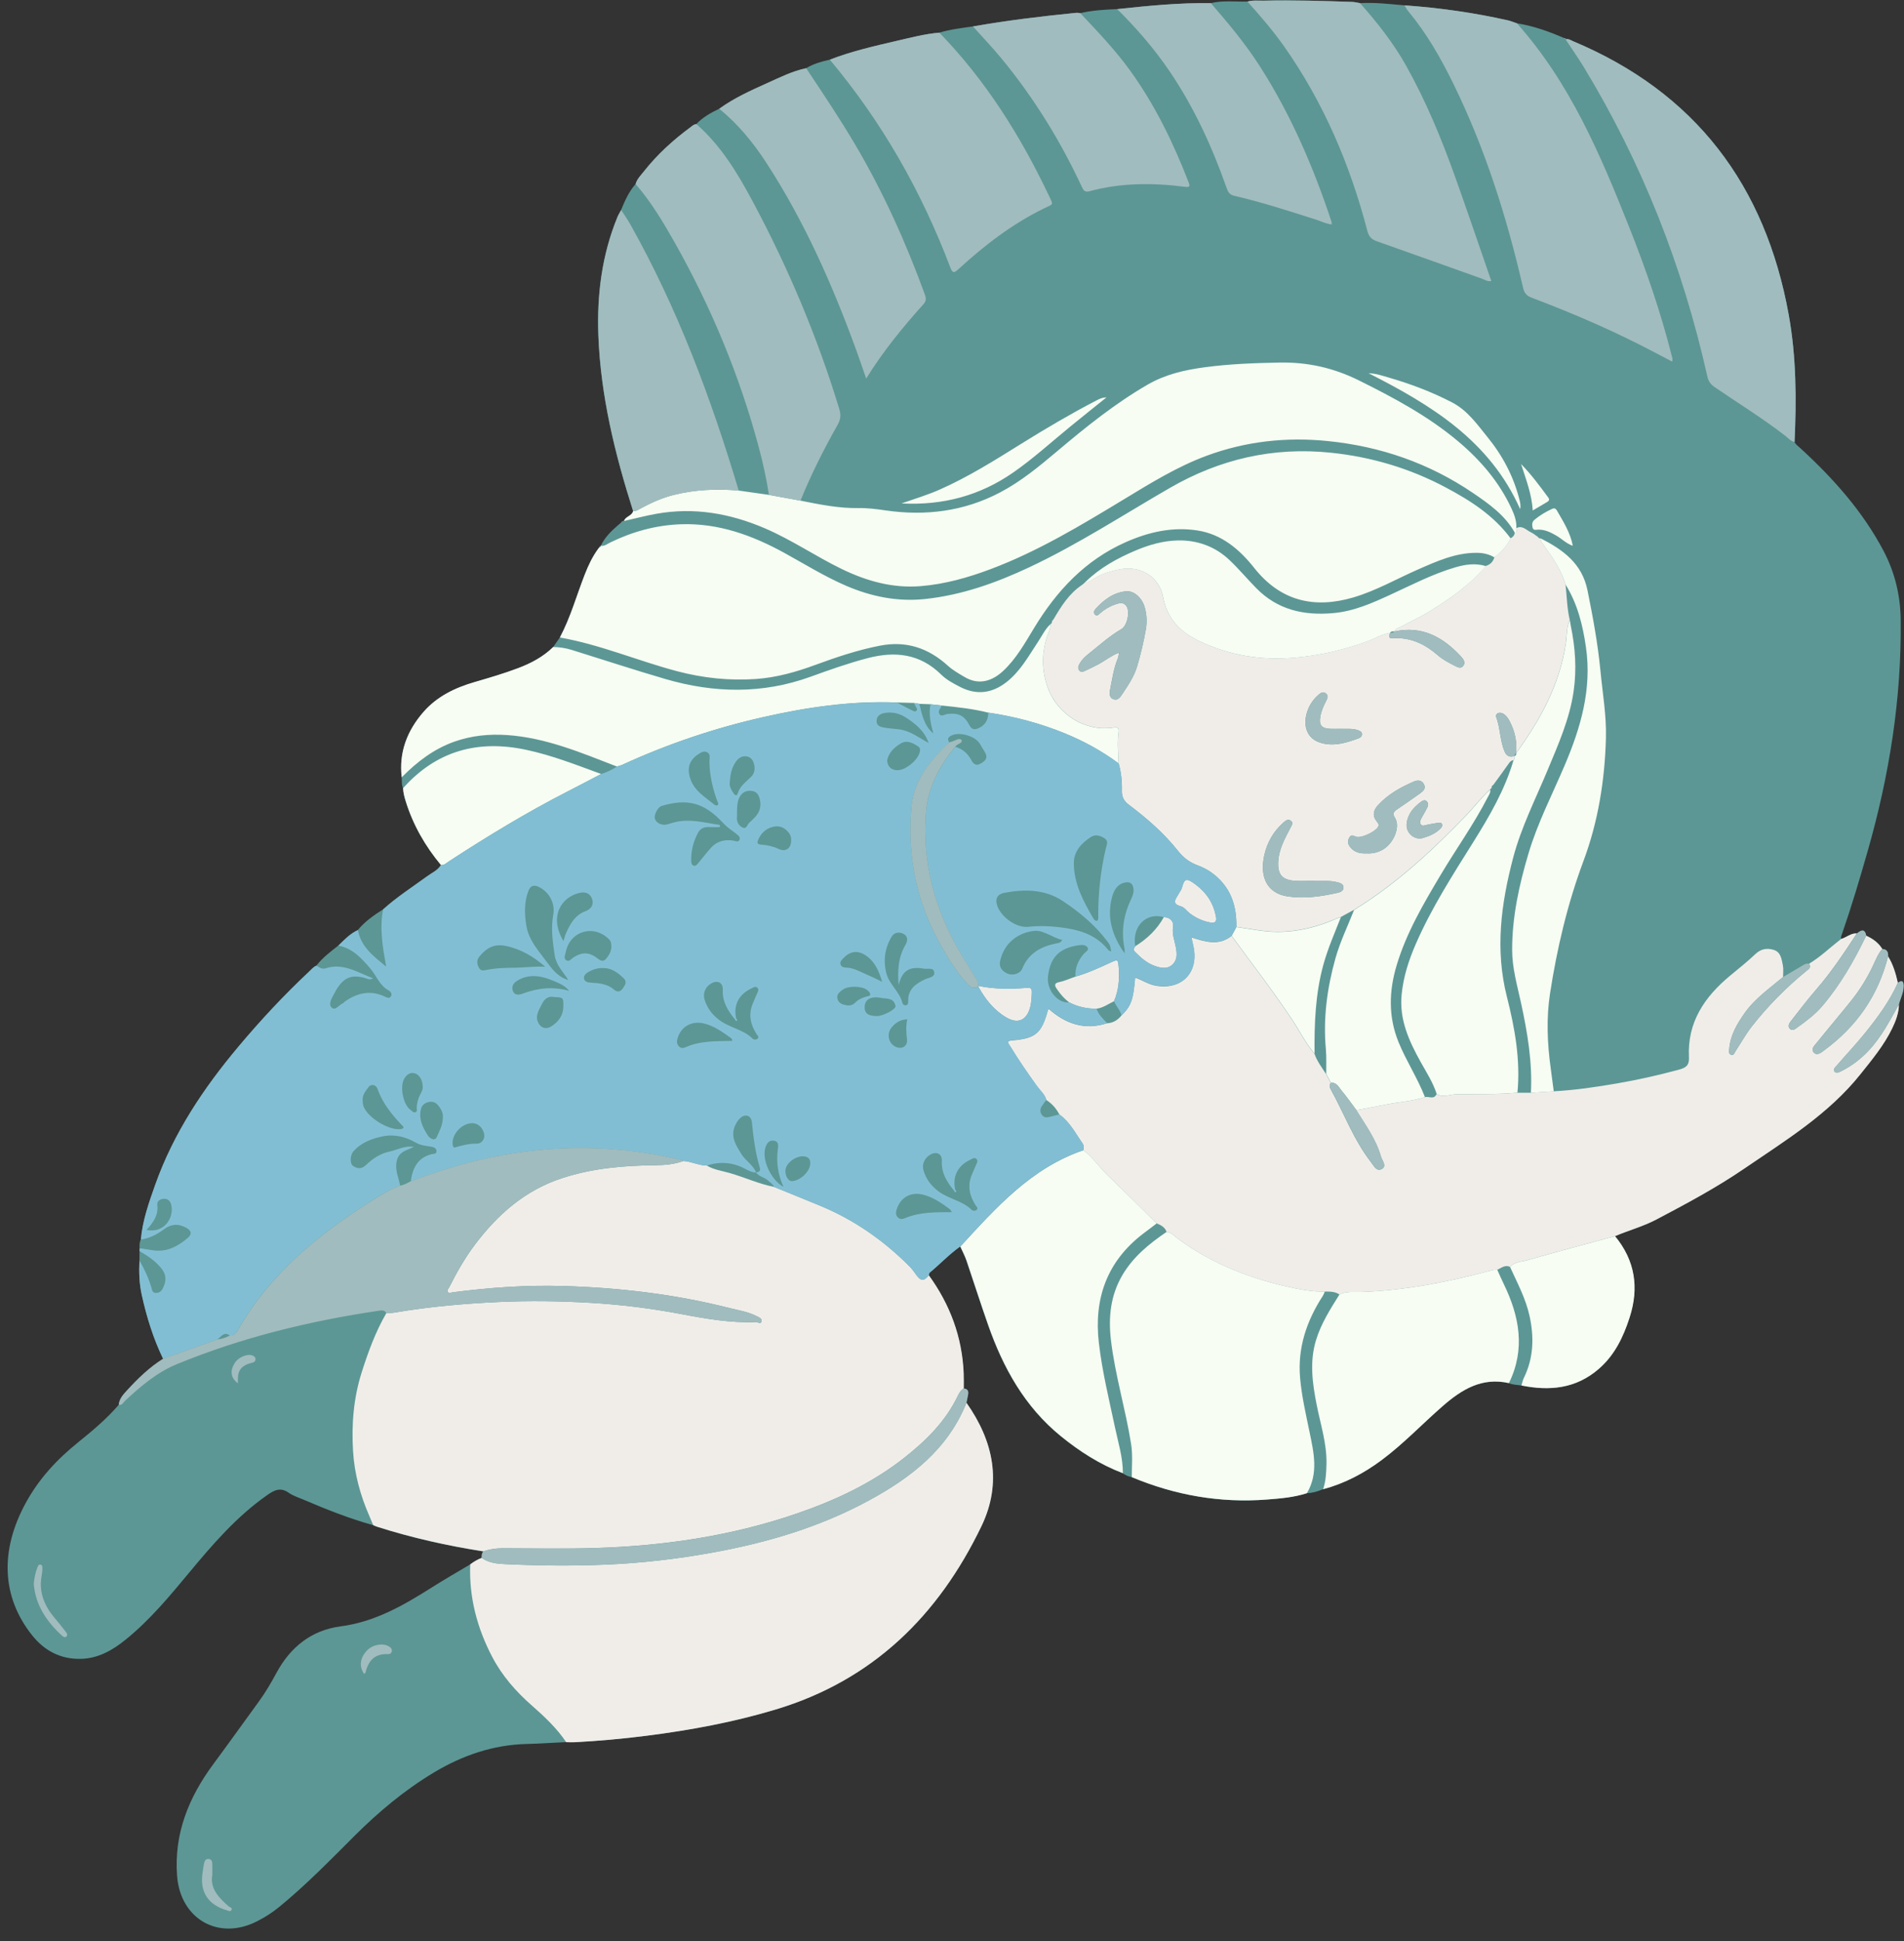
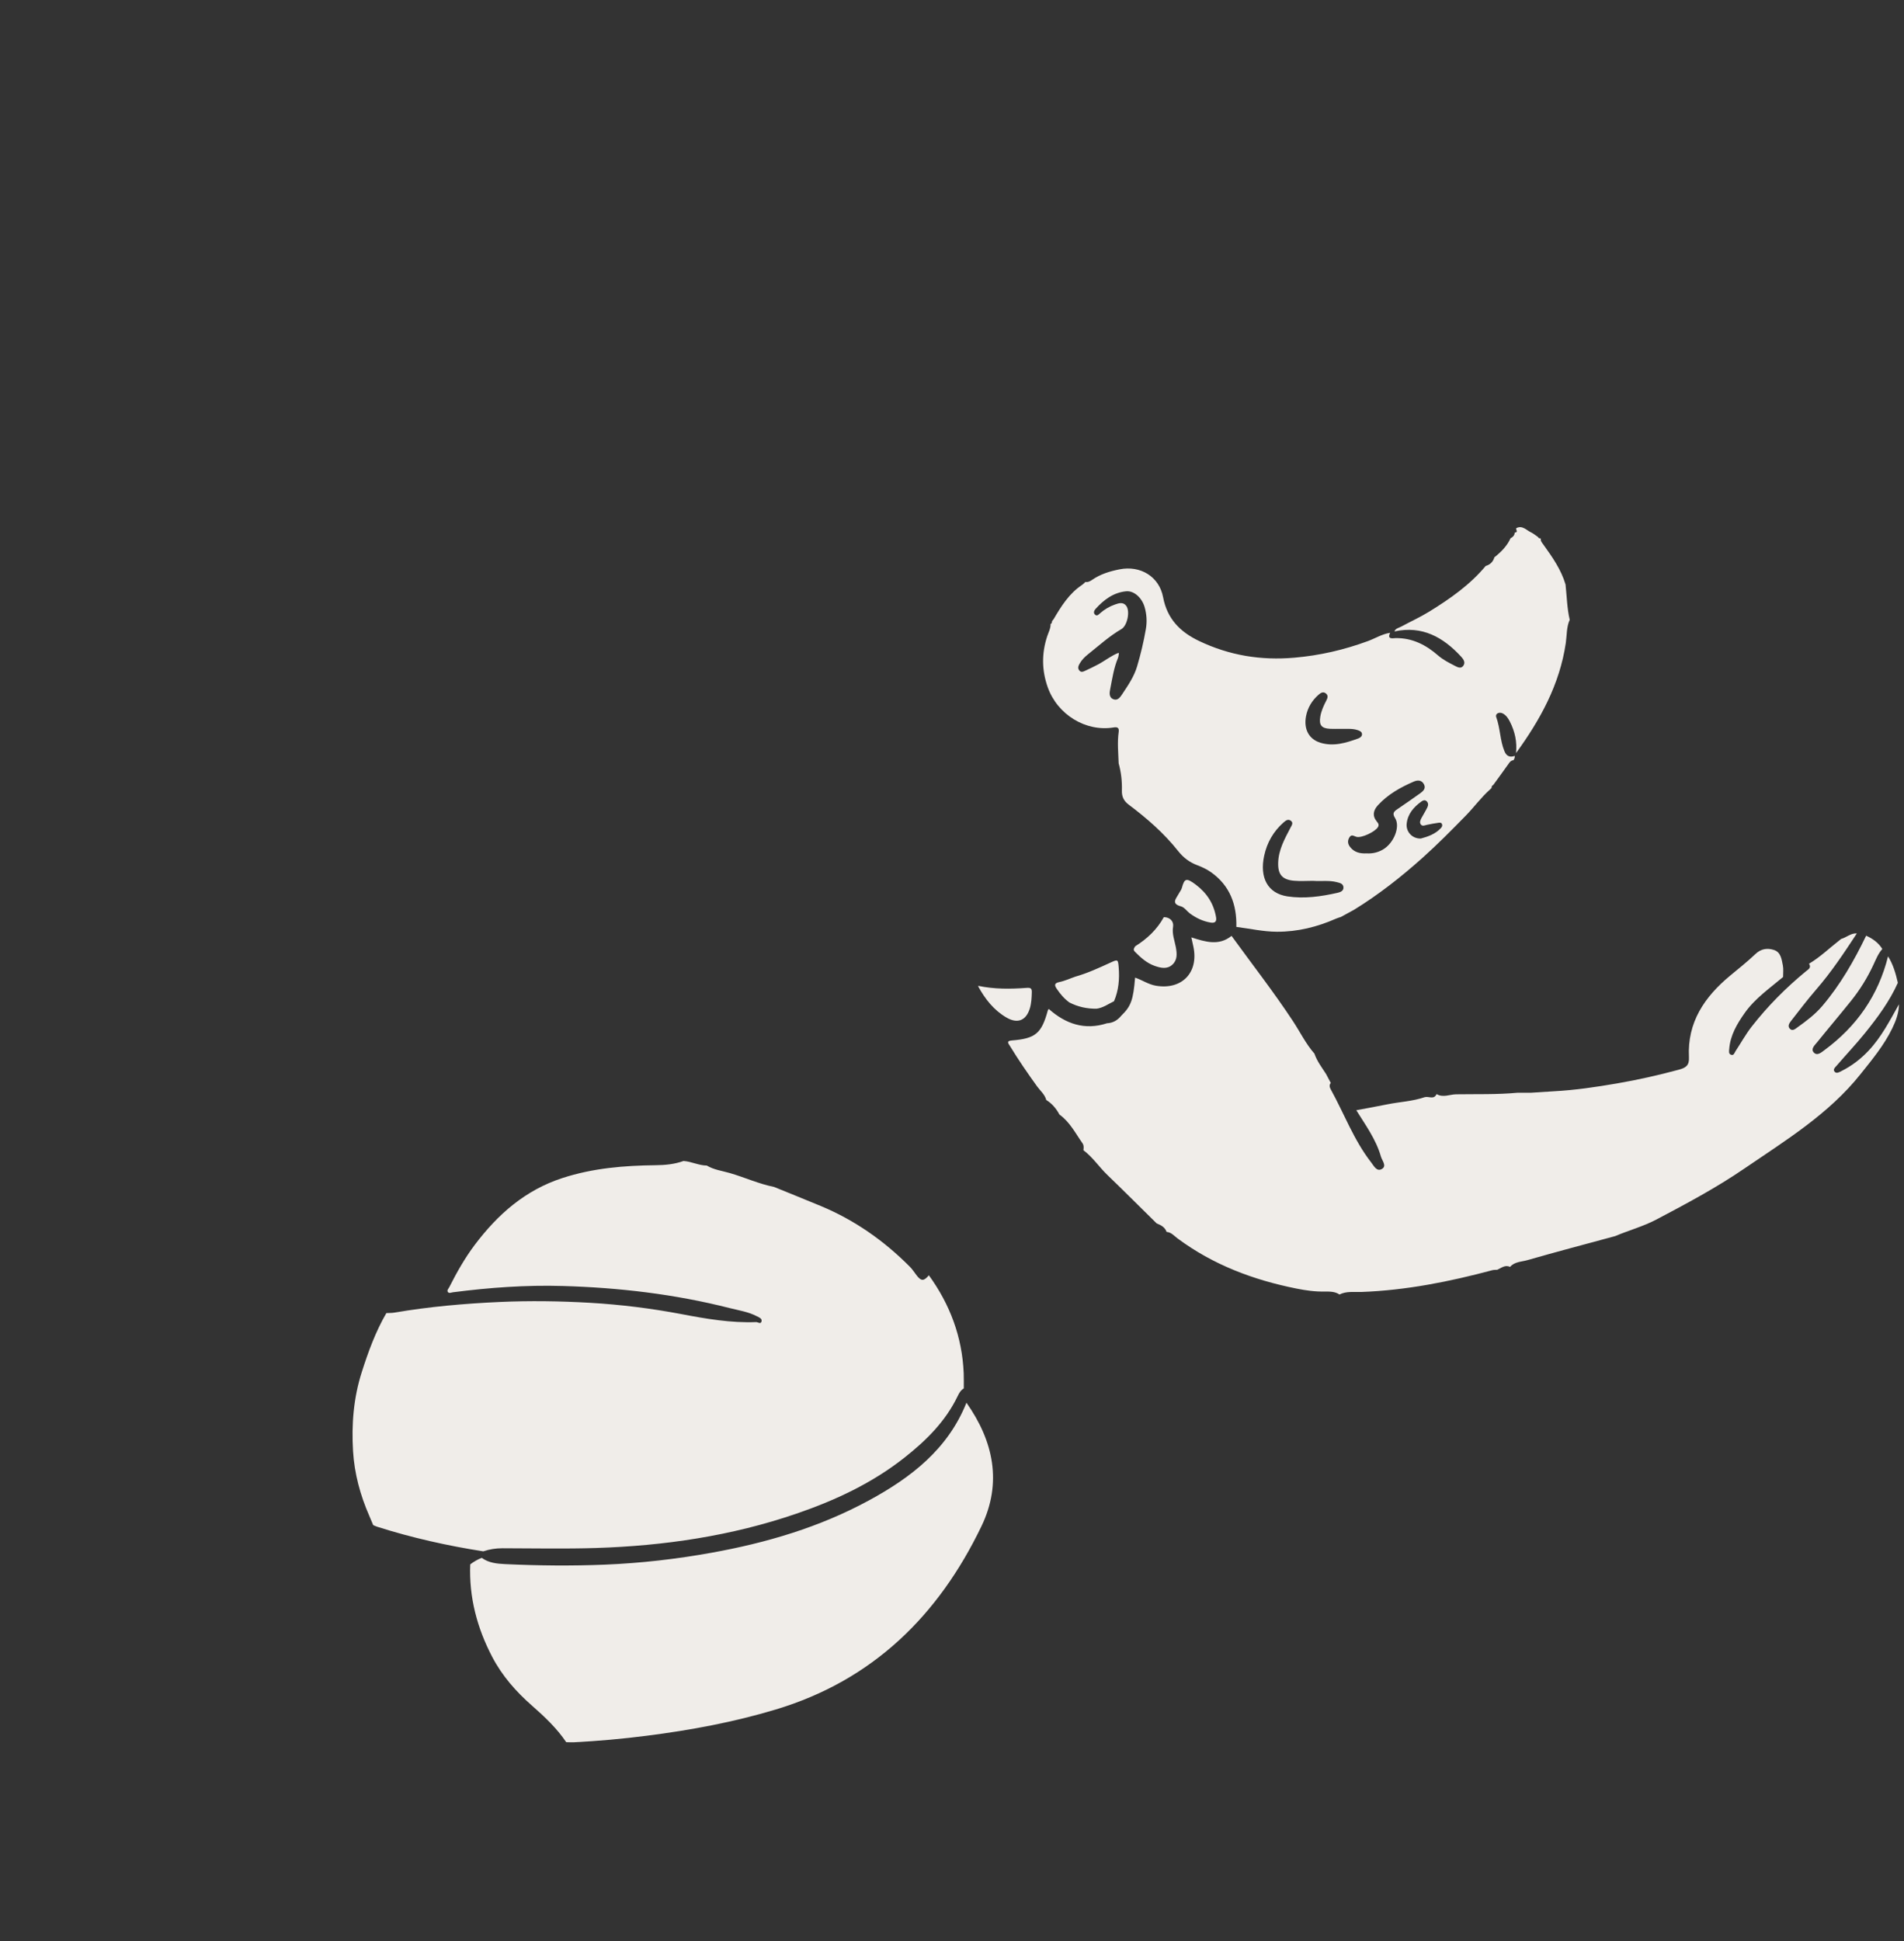
<svg xmlns="http://www.w3.org/2000/svg" fill="#000000" height="451.1" preserveAspectRatio="xMidYMid meet" version="1" viewBox="-1.8 -0.1 442.6 451.1" width="442.6" zoomAndPan="magnify">
  <rect x="-1.8" y="-0.1" width="442.6" height="451.1" fill="#333333" stroke="none" />
  <g id="change1_1">
-     <path d="M439.38,228.31c-0.49-2.15-1.09-4.26-2.28-6.15c0.06-0.96-0.24-1.64-1.33-1.71c-0.9-1.45-2.22-2.4-3.76-3.09 c-0.33-1.73-1.2-1.29-2.15-0.53c-1.41-0.1-2.41,0.95-3.66,1.29c0,0,0,0,0.01-0.01c0,0-0.03,0.01-0.03,0.01 c-0.12-0.53,0.15-0.99,0.31-1.46c2.17-6.26,4.05-12.6,5.87-18.97c5.03-17.57,7.89-35.45,7.67-53.76 c-0.06-5.55-1.33-10.92-3.92-15.88c-4.89-9.33-11.81-17.03-19.51-24.09c-0.45-0.42-0.99-0.75-1.25-1.34 c0.47-9.9,0.41-19.8-1.35-29.58c-5.43-30.05-21.67-51.65-50.13-63.57c-0.55-0.23-1.07-0.64-1.73-0.45 c-0.01-0.23-0.18-0.26-0.36-0.28c-3.53-1.53-7.13-2.82-10.95-3.42c-0.69-0.23-1.36-0.52-2.06-0.68c-7.94-1.79-15.98-2.93-24.1-3.5 c-3.43-0.29-6.85-0.72-10.31-0.51c-0.6-0.1-1.21-0.27-1.81-0.29c-6.84-0.24-13.67-0.45-20.52-0.3c-1.28,0.03-2.58-0.15-3.84,0.22 c-2.84,0.07-5.7-0.3-8.52,0.36c-7.29-0.1-14.53,0.62-21.77,1.39c-2.88,0.13-5.76,0.28-8.58,0.94c-0.33-0.03-0.67-0.11-1-0.07 c-8.02,0.8-16.01,1.76-23.95,3.16c-2.63,0.38-5.27,0.67-7.82,1.45c-3.4,0.29-6.7,1.17-10.01,1.93c-5.21,1.21-10.44,2.41-15.45,4.35 c-1.92,0.42-3.79,0.96-5.5,1.97c-3.19,0.67-6.09,2.13-9.03,3.46c-3.86,1.74-7.73,3.47-11.18,5.98c-1.95,0.93-3.82,1.97-5.33,3.56 c1.43,1.25,2.73,2.59,3.95,4c-1.22-1.41-2.52-2.75-3.95-4c-0.54,0.03-0.91,0.39-1.31,0.69c-4.06,2.99-7.77,6.36-10.9,10.33 c-0.72,0.91-1.58,1.74-1.91,2.92c0.01,0.01,0.02,0.02,0.03,0.04c-0.01-0.01-0.02-0.02-0.03-0.03c-1.56,1.77-2.48,3.89-3.37,6.03 c-0.29,0.54-0.62,1.06-0.85,1.62c-3.62,8.83-4.79,18.1-4.43,27.54c0.53,14.01,3.84,27.51,8.08,40.81c-0.3,1.14-1.77,1.2-2.13,2.29 l0,0c-0.33-0.07-0.51,0.12-0.66,0.38c-0.23,0.19-0.46,0.39-0.69,0.58c-1.58,1.36-3.06,2.82-4,4.74c-0.01,0.01-0.02,0.03-0.02,0.04 c0,0,0,0,0,0c-0.21,0.02-0.3,0.15-0.32,0.35c0,0,0,0,0,0c-0.09,0.11-0.17,0.21-0.26,0.32c-1.37,1.85-2.34,3.93-3.17,6.06 c-1.91,4.87-3.31,9.94-5.77,14.6c-0.52,0.74-1.03,1.49-1.55,2.23c-2.33,2.28-5.14,3.77-8.16,4.91c-3.31,1.25-6.7,2.24-10.1,3.23 c-4.56,1.32-8.75,3.34-11.91,6.97c-3.76,4.32-5.72,9.33-5.04,15.17c0,0,0,0,0,0c0,0.02,0,0.04,0,0.06c0.04,0.59,0,1.18,0.1,1.76 c0,0.02,0,0.05,0.01,0.07c0.04,0.21,0.1,0.41,0.19,0.61c0.04,1.08,0.32,2.1,0.64,3.12c1.71,5.48,4.51,10.35,8.17,14.75 c-0.76,1.25-2.09,1.79-3.2,2.6c-3.45,2.53-7.07,4.84-10.26,7.72c-2.15,1.36-4.22,2.81-5.86,4.8c-1.81,0.83-3.15,2.25-4.54,3.61 c-1.81,1.42-3.65,2.81-5.08,4.64c-0.75,0.32-1.24,0.96-1.81,1.49c-5.78,5.42-11.16,11.21-16.26,17.27 c-8.14,9.69-15.1,20.09-19.38,32.11c-1.48,4.16-2.96,8.33-3.36,12.79c-0.33,0.64-0.34,1.32-0.28,2.02 c-0.01,0.23-0.02,0.45-0.02,0.68c-0.01,0.73-0.02,1.45-0.03,2.18c-0.13,2.7-0.04,5.38,0.55,8.03c1.13,5.11,2.67,10.08,4.95,14.8 c-3.19,2-5.88,4.6-8.4,7.36c-0.87,0.95-1.81,1.94-1.92,3.36c-2.79,3.25-6.08,6.01-9.38,8.67c-5.01,4.03-9.21,8.55-12.31,14.28 c-5.89,10.9-5.57,21.62,1.55,30.59c2.89,3.63,6.67,5.62,11.4,5.49c4.03-0.11,7.33-2.02,10.34-4.45c5.58-4.51,10.15-10,14.71-15.5 c5.5-6.62,11.09-13.13,18.23-18.12c1.66-1.16,3.07-1.87,4.98-0.53c1.04,0.73,2.32,1.12,3.51,1.63c5.26,2.26,10.58,4.36,16.1,5.9 c0.31,0.13,0.61,0.28,0.92,0.38c8.07,2.57,16.31,4.41,24.67,5.72c-0.31,0.46-0.4,0.96-0.34,1.5c-0.96,0.38-1.85,0.89-2.67,1.52 c-2.98,1.78-6.01,3.51-8.94,5.37c-6.57,4.16-13.22,7.99-21.17,9.03c-6.82,0.9-11.7,4.83-14.94,10.84c-1.25,2.32-2.59,4.6-4.15,6.73 c-3.51,4.81-6.96,9.65-10.5,14.43c-5.71,7.72-9.17,16.14-8.44,25.97c0.75,10.07,9.66,15.16,18.62,10.56 c1.81-0.92,3.52-2.01,5.08-3.29c6.23-5.08,11.84-10.85,17.52-16.52c5.63-5.62,11.71-10.7,18.52-14.78c6.56-3.93,13.68-6.4,21.45-6.6 c3.08-0.08,6.16-0.29,9.24-0.44c0.62,0.01,1.23,0.05,1.85,0.02c5.66-0.29,11.3-0.8,16.92-1.52c10.14-1.29,20.16-3.15,29.96-6.1 c22.54-6.78,37.8-21.83,47.79-42.57c4.86-10.08,2.83-19.77-3.48-28.72c0.12-0.59,0.24-1.19,0.36-1.78c0.17-0.83,0-1.45-1-1.52 c0-1.18,0.03-2.36-0.02-3.53c-0.35-8.42-3.17-15.97-8.1-22.77c0.07-0.21,0.08-0.49,0.22-0.61c2.41-1.98,4.54-4.28,7.1-6.08 c3.63-3.95,7.24-7.94,11.16-11.52c-3.92,3.58-7.53,7.57-11.16,11.52c0.48,1.08,1.05,2.12,1.43,3.23c1.7,4.99,3.29,10.02,5.04,14.99 c3.51,10.01,8.53,19.05,16.92,25.87c4.38,3.56,9.09,6.57,14.39,8.59c0.62,0.46,1.3,0.77,2.06,0.91c10.08,4.22,20.56,6.06,31.47,5.21 c3.11-0.24,6.24-0.5,9.24-1.47c0.23-0.39,0.42-0.78,0.6-1.17c0,0,0,0.01,0,0.01c-0.18,0.39-0.37,0.78-0.6,1.16 c1.33-0.03,2.57-0.4,3.78-0.92c5-1.33,9.48-3.7,13.6-6.77c5.09-3.79,9.46-8.42,14.23-12.58c4.43-3.86,9.13-6.73,15.36-5.32 c0.92,0.4,1.92,0.41,2.89,0.55c6.56,1.33,12.69,0.76,18-3.85c3.7-3.21,5.7-7.4,7.16-11.93c2.24-6.91,1.29-13.25-3.38-18.92 c3.19-1.35,6.55-2.25,9.64-3.88c6.95-3.67,13.88-7.36,20.37-11.8c9.62-6.57,19.62-12.66,27.04-21.97c2.7-3.38,5.46-6.7,7.36-10.62 c0.86-1.77,1.55-3.6,1.57-5.61c0.37-1.45,1.14-2.79,1.09-4.35C440.7,227.85,440.23,227.69,439.38,228.31z M303.49,337.5 C303.49,337.5,303.49,337.5,303.49,337.5c-0.05-0.39-0.11-0.78-0.18-1.18C303.38,336.71,303.44,337.1,303.49,337.5z M303.69,340.18 C303.69,340.18,303.69,340.18,303.69,340.18c-0.01-0.79-0.07-1.59-0.17-2.38c0,0,0,0,0,0C303.63,338.59,303.69,339.39,303.69,340.18 z M151.26,49.9C151.26,49.9,151.26,49.9,151.26,49.9c0.12,0.19,0.25,0.39,0.37,0.59c0,0,0,0,0,0 C151.51,50.29,151.38,50.1,151.26,49.9z M149.73,47.58c0,0,0.01,0.01,0.01,0.01C149.73,47.59,149.73,47.58,149.73,47.58z M147.71,44.83c0.14,0.19,0.29,0.37,0.43,0.56c0,0,0,0,0-0.01C148,45.2,147.86,45.01,147.71,44.83 C147.71,44.83,147.71,44.83,147.71,44.83z M302.72,345.48c0,0,0,0.01,0,0.01c0.33-0.78,0.57-1.57,0.72-2.36c0,0,0,0,0,0.01 C303.28,343.92,303.05,344.7,302.72,345.48z M303.49,342.84C303.49,342.84,303.49,342.85,303.49,342.84 c0.14-0.78,0.2-1.57,0.21-2.37c0,0,0,0,0,0C303.69,341.27,303.63,342.06,303.49,342.84z" fill="#5c9795" />
-   </g>
+     </g>
  <g id="change2_1">
    <path d="M157.09,269.72c1.85,0.12,3.54,1.05,5.41,1.06c1.64,0.99,3.54,1.22,5.34,1.74c3.46,1,6.75,2.53,10.3,3.23 c3.63,1.48,7.26,2.94,10.88,4.44c7.87,3.28,14.71,8.09,20.7,14.12c0.59,0.59,1.04,1.32,1.55,1.98c1.07,1.39,1.69,1.39,2.85-0.01 c4.93,6.8,7.75,14.35,8.1,22.77c0.05,1.18,0.01,2.36,0.02,3.53c-0.72,0.41-1.1,1.11-1.44,1.82c-2.83,5.87-7.33,10.3-12.35,14.26 c-7.54,5.95-16.13,9.95-25.14,13.03c-15.08,5.17-30.69,7.47-46.57,7.97c-7.24,0.23-14.49,0.07-21.74,0.06 c-1.53,0-3.01,0.23-4.46,0.72c-8.36-1.31-16.6-3.15-24.67-5.72c-0.32-0.1-0.62-0.25-0.92-0.38c-0.3-0.72-0.6-1.44-0.91-2.16 c-2.1-4.79-3.45-9.8-3.77-15.01c-0.38-6.22,0.11-12.39,2.02-18.37c1.51-4.74,3.21-9.41,5.72-13.73c0.61-0.04,1.24-0.01,1.84-0.11 c8.13-1.39,16.34-2.11,24.57-2.48c6.95-0.31,13.92-0.21,20.88,0.19c7.18,0.42,14.27,1.3,21.33,2.64c5.72,1.09,11.47,2.08,17.33,1.85 c0.43-0.02,1.1,0.6,1.27-0.2c0.14-0.65-0.6-0.9-1.06-1.14c-2.01-1.06-4.24-1.38-6.41-1.93c-12.72-3.23-25.66-4.74-38.76-5.12 c-8.55-0.25-17.04,0.37-25.51,1.46c-0.39,0.05-0.86,0.29-1.13,0c-0.38-0.42,0.1-0.83,0.28-1.19c1.72-3.41,3.6-6.73,5.9-9.8 c5.34-7.09,11.72-12.74,20.4-15.56c7.1-2.31,14.36-2.9,21.73-2.98C152.86,270.68,155.01,270.47,157.09,269.72z M244.47,258.92 c2.42,1.73,3.72,4.35,5.37,6.69c0.34,0.49,0.28,1.05,0.21,1.61c2.17,1.62,3.65,3.9,5.58,5.76c3.85,3.71,7.64,7.5,11.45,11.25 c1,0.39,1.92,0.87,2.3,1.97c1.1,0.08,1.77,0.94,2.56,1.52c8.25,6.13,17.6,9.64,27.58,11.64c2.19,0.44,4.4,0.76,6.65,0.7 c1.18,0.01,2.37-0.02,3.4,0.69c1.62-0.83,3.43-0.53,5.09-0.59c10.38-0.38,20.46-2.39,30.44-5.06c0.37-0.1,0.77-0.07,1.16-0.1 c0.95-0.42,1.8-1.22,2.97-0.67c1.04-1.21,2.62-1.17,3.96-1.55c6.8-1.95,13.64-3.75,20.46-5.6c3.19-1.35,6.55-2.25,9.64-3.88 c6.95-3.67,13.88-7.36,20.37-11.8c9.62-6.57,19.62-12.66,27.04-21.97c2.7-3.38,5.46-6.7,7.36-10.62c0.86-1.77,1.55-3.6,1.57-5.61 c-2.11,3.76-4.08,7.62-7.08,10.8c-1.82,1.93-3.91,3.53-6.29,4.72c-0.49,0.24-1.11,0.65-1.56,0.18c-0.52-0.54,0.11-1.05,0.44-1.43 c2.19-2.55,4.51-4.99,6.62-7.61c2.92-3.62,5.69-7.36,7.61-11.65c-0.49-2.15-1.09-4.26-2.28-6.15c-2.26,9.09-7.3,16.29-14.8,21.81 c-0.73,0.54-1.71,1.43-2.51,0.48c-0.68-0.81,0.29-1.65,0.81-2.3c2.6-3.23,5.29-6.39,7.89-9.63c2.08-2.59,3.82-5.4,5.22-8.42 c0.59-1.26,1.1-2.59,2.06-3.65c-0.9-1.45-2.22-2.4-3.76-3.09c-2.8,5.82-6,11.4-10.2,16.34c-1.67,1.97-3.75,3.52-5.85,5.02 c-0.46,0.33-1.06,0.87-1.65,0.3c-0.63-0.61-0.18-1.3,0.21-1.81c1.93-2.47,3.83-4.97,5.88-7.34c3.54-4.08,6.5-8.55,9.45-13.04 c-1.41-0.1-2.42,0.96-3.68,1.29c0,0,0.03-0.01,0.03-0.01c-0.1,0.08-0.2,0.17-0.31,0.25c-2.38,1.84-4.55,3.97-7.16,5.52 c0.62,0.93-0.18,1.32-0.71,1.75c-4.65,3.82-8.87,8.07-12.58,12.81c-1.41,1.8-2.52,3.83-3.79,5.75c-0.26,0.39-0.38,1.08-1.05,0.84 c-0.6-0.22-0.46-0.86-0.42-1.33c0.24-3.2,1.83-5.87,3.6-8.38c2.38-3.38,5.8-5.73,8.92-8.36c-0.01-0.9,0.12-1.82-0.05-2.69 c-0.28-1.4-0.45-3.06-2.06-3.59c-1.53-0.5-3.01-0.31-4.33,0.95c-1.86,1.77-3.88,3.37-5.85,5c-5.96,4.93-10.01,10.86-9.59,18.97 c0.1,1.93-0.73,2.46-2.35,2.9c-4.74,1.28-9.53,2.36-14.36,3.19c-4.88,0.84-9.79,1.57-14.75,1.83c-1.77,0.11-3.54,0.23-5.31,0.34 c-1.04,0-2.09,0-3.13,0c-4.73,0.44-9.47,0.29-14.21,0.36c-1.52,0.02-3.05,0.84-4.56-0.05c-0.62,1.38-1.83,0.45-2.74,0.71 c-2.83,0.98-5.84,1.09-8.75,1.68c-2.38,0.49-4.78,0.91-7.17,1.36c2.15,3.46,4.59,6.78,5.73,10.78c0.27,0.94,1.4,2.15,0.26,2.85 c-1.24,0.76-1.9-0.7-2.56-1.54c-3.99-5.13-6.23-11.24-9.33-16.87c-0.27-0.5-0.48-1.03-0.03-1.56c-0.37-0.69-0.73-1.38-1.1-2.08 c-0.98-1.53-2.11-2.98-2.7-4.73c-2-2.28-3.32-5.01-4.97-7.52c-4.49-6.82-9.51-13.24-14.3-19.85c-2.93,2.38-6.07,1.4-9.34,0.35 c0.2,0.91,0.35,1.55,0.48,2.2c1.25,6-2.71,10.07-8.75,9.03c-1.73-0.3-3.16-1.32-4.81-1.88c-0.42,5.19-0.95,6.66-3.2,8.84 c-0.86,1.05-1.93,1.71-3.32,1.77c-5.2,1.69-9.63,0.15-13.56-3.34c-0.12,0.21-0.19,0.3-0.22,0.4c-1.45,5.31-2.85,6.5-8.37,6.94 c-1.38,0.11-0.74,0.75-0.41,1.3c1.96,3.21,4.09,6.31,6.29,9.36c0.74,1.03,1.8,1.86,2.14,3.17 C242.76,256.38,243.74,257.54,244.47,258.92z M112.62,384.97c2.3,4.4,5.54,8.09,9.3,11.38c2.9,2.54,5.72,5.21,7.9,8.44 c0.62,0.01,1.23,0.05,1.85,0.02c5.66-0.29,11.3-0.8,16.92-1.52c10.14-1.29,20.16-3.15,29.96-6.1c22.54-6.78,37.8-21.83,47.79-42.57 c4.86-10.08,2.83-19.77-3.48-28.72c-4.32,10.81-12.91,17.41-22.7,22.72c-11.46,6.22-23.8,9.85-36.58,12.15 c-8.18,1.47-16.4,2.42-24.72,2.76c-7.75,0.32-15.49,0.24-23.23-0.12c-1.9-0.09-3.82-0.27-5.45-1.46c-0.96,0.38-1.85,0.89-2.67,1.52 C107.21,371.12,109.11,378.27,112.62,384.97z M330.44,142.04c-2.09,1.29-4.34,2.31-6.51,3.48c-0.57,0.31-1.32,0.4-1.59,1.13 c6.45-1.41,11.34,1.33,15.53,5.88c0.55,0.6,1.04,1.34,0.48,2.11c-0.56,0.76-1.35,0.31-1.99-0.02c-1.35-0.69-2.7-1.38-3.86-2.38 c-2.83-2.47-6-4.1-9.89-4.04c-0.56,0.01-2.05,0.4-1.26-1.23c-1.86,0.27-3.44,1.29-5.16,1.92c-5.54,2.04-11.2,3.35-17.11,3.86 c-7.77,0.68-15.11-0.52-22.16-3.89c-4.42-2.11-7.41-5.17-8.35-10.17c-0.9-4.79-5.27-7.44-10.13-6.47c-2.27,0.45-4.45,1.11-6.38,2.45 c-0.46,0.32-0.97,0.59-1.57,0.48c0,0,0.02-0.01,0.02-0.01c-0.12,0.12-0.24,0.24-0.35,0.35c0,0,0.02-0.02,0.02-0.02 c-0.15,0.12-0.29,0.24-0.44,0.36c-3.02,2-4.86,4.98-6.64,8c-0.12,0.14-0.24,0.29-0.36,0.43c0,0,0.02-0.03,0.02-0.03 c-0.01,0.29-0.04,0.56-0.35,0.7c0,0,0.01-0.02,0.01-0.02c0.03,1.04-0.49,1.94-0.8,2.89c-1.3,3.97-1.26,7.91,0.14,11.84 c2.28,6.37,8.86,10.39,15.32,9.32c0.94-0.16,1.29,0.15,1.17,1.02c-0.35,2.45-0.09,4.89-0.01,7.33c0.58,2.07,0.81,4.18,0.75,6.32 c-0.04,1.38,0.41,2.39,1.58,3.27c4.23,3.17,8.21,6.64,11.51,10.8c1.23,1.55,2.67,2.63,4.51,3.31c1.1,0.41,2.19,0.94,3.14,1.61 c4.37,3.1,5.99,7.51,5.87,12.7c3.14,0.39,6.23,1.11,9.44,1.12c4.84,0.02,9.37-1.12,13.75-3.05c0.35-0.16,0.73-0.25,1.1-0.38 c1.02-0.56,2.04-1.12,3.06-1.67c5.68-3.49,10.9-7.59,15.87-12.03c3.51-3.14,6.81-6.48,10.1-9.84c1.95-1.99,3.58-4.27,5.68-6.12 l-0.01,0.01c0.12-0.12,0.23-0.23,0.35-0.35l-0.01,0.02c0-0.31,0.07-0.57,0.39-0.7c1.22-1.68,2.45-3.35,3.65-5.05 c0.27-0.39,0.56-0.67,1.04-0.7c0.21-0.31,0.36-0.63,0.3-1.01c-1.14,0.42-1.92,0.05-2.38-1.06c-1.06-2.54-0.97-5.36-1.92-7.94 c-0.3-0.82,0.71-1.32,1.58-0.83c0.76,0.43,1.22,1.13,1.6,1.89c1.17,2.29,1.69,4.71,1.42,7.29c5.63-7.73,10.15-15.94,11.57-25.59 c0.26-1.8,0.14-3.68,0.91-5.39c-0.63-2.7-0.67-5.46-0.97-8.2c-1.02-3.47-3.07-6.37-5.14-9.26c-0.33-0.46-0.72-0.85-0.6-1.47 c0,0,0.01,0.02,0.01,0.02c-0.28,0.01-0.54-0.03-0.67-0.33c-0.54-0.36-1.05-0.81-1.63-1.08c-1.08-0.5-1.98-1.71-3.42-0.98 c-0.2,0.32,0.58,0.97-0.36,1.03c-0.03,0.65-0.43,1.04-0.97,1.32c-0.84,1.83-2.21,3.21-3.76,4.43c-0.3,1.04-0.98,1.71-2.02,2.01 C339.89,135.84,335.26,139.07,330.44,142.04z M253.4,154.35c-0.94,0.5-1.9,0.96-2.86,1.4c-0.5,0.23-1.05,0.54-1.5-0.1 c-0.39-0.56-0.12-1.08,0.16-1.57c0.48-0.84,1.17-1.52,1.91-2.11c2.55-2.02,4.94-4.22,7.78-5.87c1.37-0.8,2.05-4.14,1.12-5.39 c-0.72-0.98-1.76-0.62-2.62-0.32c-1.27,0.44-2.44,1.13-3.46,2.03c-0.33,0.29-0.7,0.74-1.15,0.35c-0.47-0.41-0.27-0.95,0.09-1.35 c1.93-2.13,4.15-3.81,7.1-4.1c1.81-0.18,3.66,1.47,4.3,3.65c0.5,1.7,0.59,3.45,0.29,5.17c-0.51,2.92-1.19,5.81-2.04,8.66 c-0.7,2.35-2.07,4.34-3.4,6.35c-0.49,0.75-1.1,1.67-2.12,1.25c-1.1-0.45-0.88-1.61-0.69-2.53c0.47-2.36,0.81-4.75,1.75-6.99 c0.15-0.35,0.17-0.76,0.24-1.14l-0.11-0.11C256.47,152.3,255.03,153.49,253.4,154.35z M308.92,204.91c0.72,0.19,1.54,0.32,1.58,1.23 c0.03,0.83-0.72,1.1-1.37,1.25c-3.85,0.87-7.77,1.43-11.68,0.83c-4.53-0.7-6.5-4.31-5.38-9.46c0.66-3.04,2.14-5.64,4.5-7.72 c0.5-0.43,1.01-0.84,1.63-0.44c0.75,0.48,0.27,1.11,0,1.63c-1.35,2.59-2.79,5.14-2.88,8.17c-0.08,2.73,0.94,3.95,3.69,4.19 c1.5,0.13,3.03,0.02,4.38,0.02C305.35,204.76,307.15,204.45,308.92,204.91z M312.07,196.78c-0.51-0.64-0.7-1.36-0.24-2.18 c0.51-0.91,1.01-0.41,1.66-0.22c1.19,0.36,4.4-1.19,5.02-2.25c0.34-0.57,0.06-0.92-0.28-1.33c-1.08-1.34-0.78-2.6,0.29-3.77 c2.32-2.53,5.25-4.16,8.36-5.5c0.89-0.38,1.81-0.35,2.33,0.64c0.52,0.99-0.21,1.61-0.88,2.1c-1.77,1.28-3.58,2.5-5.38,3.74 c-0.76,0.52-1.13,0.95-0.46,2c1.28,2.01-0.29,5.85-2.8,7.32c-1.2,0.7-2.49,0.98-3.78,0.9C314.36,198.31,313.02,197.99,312.07,196.78 z M313.78,169.58c0.48,0.16,1.02,0.36,1.03,0.96c0.01,0.49-0.43,0.82-0.84,0.97c-2.86,1.04-5.79,1.95-8.85,1 c-2.65-0.82-3.9-3.15-3.32-6.18c0.38-1.97,1.4-3.66,2.93-4.99c0.48-0.42,1.04-0.77,1.66-0.3c0.62,0.47,0.44,1.07,0.13,1.66 c-0.63,1.2-1.19,2.43-1.41,3.77c-0.33,1.96,0.3,2.72,2.28,2.81c0.78,0.04,1.57,0.01,2.36,0.01 C311.11,169.35,312.47,169.14,313.78,169.58z M325.19,191.36c0.23-2.29,1.62-3.87,3.39-5.16c0.34-0.25,0.79-0.49,1.23-0.11 c0.45,0.4,0.42,0.94,0.21,1.39c-0.4,0.86-0.92,1.66-1.37,2.5c-0.27,0.5-0.54,1.08-0.14,1.56c0.37,0.45,0.93,0.15,1.42,0.05 c0.87-0.18,1.75-0.35,2.63-0.47c0.3-0.04,0.7-0.09,0.85,0.33c0.13,0.35-0.03,0.65-0.27,0.91c-1.32,1.41-3.05,1.99-4.65,2.42 C326.51,194.85,325.01,193.22,325.19,191.36z M244.43,228.14c-1.32,0.27-1.04,0.89-0.55,1.61c0.81,1.19,1.73,2.28,2.91,3.13 c1.98,1.02,4.1,1.48,6.32,1.45c1.51-0.2,2.73-1.1,4.05-1.74c1.08-2.53,1.31-5.16,1.09-7.87c-0.15-1.83-0.19-1.9-1.81-1.15 c-2.69,1.23-5.38,2.49-8.25,3.3C246.94,227.3,245.72,227.88,244.43,228.14z M262.1,219.81c-0.23,0.42-0.61,0.75-0.07,1.29 c1.35,1.36,2.76,2.64,4.59,3.28c1.4,0.49,2.89,0.84,4.12-0.3c1.2-1.11,1.06-2.58,0.79-4.07c-0.29-1.56-0.92-3.03-0.64-4.75 c0.19-1.17-0.67-2.21-2.15-2.21C267.15,215.93,264.85,218.1,262.1,219.81z M232.16,236.38c2.59,1.51,4.58,0.7,5.44-2.14 c0.36-1.19,0.41-2.42,0.45-3.65c0.04-0.97-0.22-1.18-1.24-1.1c-3.74,0.28-7.49,0.31-11.19-0.47c0,0-0.03,0.12-0.03,0.12 C227.2,232.09,229.22,234.67,232.16,236.38z M276.2,205.52c-2.24-1.69-2.66-1.47-3.25,0.69c-0.14,0.53-0.53,0.98-0.79,1.48 c-0.59,1.1-1.77,2.23,0.58,2.86c0.79,0.21,1.37,1.13,2.09,1.66c1.42,1.04,2.98,1.79,4.73,2.09c0.85,0.15,1.49-0.03,1.34-1.12 C280.38,209.99,278.81,207.5,276.2,205.52z" fill="#f0ede9" />
  </g>
  <g id="change3_1">
-     <path d="M128.35,148.06c2.47-4.65,3.87-9.72,5.77-14.6c0.83-2.13,1.8-4.2,3.17-6.06c0.09-0.11,0.18-0.22,0.27-0.33 c0,0-0.01,0.02-0.01,0.02c0.2-0.04,0.34-0.14,0.33-0.36l-0.01,0.01c0.87,0.15,1.49-0.43,2.18-0.76c5.21-2.54,10.71-4.05,16.49-4.24 c8.68-0.29,16.53,2.56,24.01,6.67c4.77,2.62,9.39,5.51,14.41,7.66c5.83,2.5,11.91,3.71,18.23,3.05c8.57-0.9,16.58-3.76,24.34-7.41 c11.35-5.34,21.84-12.2,32.68-18.45c11.57-6.67,23.98-9.53,37.32-8.15c9.43,0.97,18.37,3.62,26.71,8.06 c5.71,3.03,11.16,6.5,15.11,11.84c-0.84,1.83-2.21,3.21-3.76,4.43c-1.29-0.77-2.68-1.06-4.18-1.06c-4.87-0.01-9.17,1.94-13.49,3.83 c-5.03,2.2-9.83,4.98-15.13,6.54c-9.03,2.65-16.88,0.91-23.02-6.84c-3.42-4.31-7.53-7.83-13.18-8.72 c-5.81-0.91-11.34,0.34-16.7,2.71c-9.43,4.18-16.04,11.29-21.29,19.92c-2.15,3.54-4.17,7.2-7.27,10.07 c-2.38,2.19-5.48,3.38-8.89,1.36c-1.36-0.8-2.73-1.57-3.9-2.63c-4.52-4.1-9.66-5.86-15.79-4.66c-5.14,1-10.07,2.65-14.96,4.45 c-4.49,1.65-9.07,2.96-13.85,3.29c-6.19,0.43-12.3-0.21-18.33-1.8C146.47,153.48,137.72,149.7,128.35,148.06z M176.94,114.91 c-2.35-0.33-4.69-0.67-7.03-1c-5.08-0.45-10.12-0.23-15.09,1.01c-2.62,0.65-5.06,1.74-7.43,3c-0.63,0.34-1.23,0.8-2.01,0.77 c-0.3,1.15-1.79,1.2-2.13,2.3c2.51-0.57,4.99-1.23,7.52-1.68c8.78-1.57,17.15-0.1,25.27,3.39c6.21,2.67,11.79,6.51,17.85,9.45 c5.8,2.81,11.87,4.51,18.36,3.97c5.62-0.46,11.02-1.99,16.28-3.97c10.99-4.14,20.98-10.18,30.97-16.23 c6.19-3.75,12.35-7.57,19.19-10.1c9.1-3.36,18.48-4.39,28.12-3.42c12.29,1.23,23.62,5.15,33.84,12.1c3.7,2.52,7.4,5.13,9.67,9.19 c0.94-0.06,0.16-0.71,0.36-1.03c0.1-1.62-0.44-3.1-1.1-4.53c-2.88-6.23-7.25-11.32-12.46-15.69c-6.97-5.85-14.91-10.1-23.03-14.13 c-5.88-2.92-11.91-4.27-18.44-4.15c-5.84,0.11-11.65,0.32-17.44,1.1c-4.63,0.62-9.1,1.64-13.24,4.03 c-7.56,4.38-14.32,9.82-20.97,15.43c-4.2,3.54-8.43,7.05-13.34,9.63c-8.39,4.41-17.33,5.51-26.6,4.17c-2.12-0.31-4.2-0.58-6.33-0.54 c-4.57,0.07-9.02-0.84-13.46-1.73C181.83,115.81,179.39,115.36,176.94,114.91z M259.13,296.21c-2.77,4.69-3.31,9.79-2.69,15.08 c0.96,8.18,3.4,16.07,4.69,24.18c0.41,2.56,0.17,5.14,0.16,7.72c10.08,4.22,20.56,6.06,31.47,5.21c3.11-0.24,6.24-0.5,9.24-1.47 c2.73-4.62,1.61-9.41,0.62-14.2c-0.86-4.16-1.82-8.3-2.2-12.55c-0.62-7.01,1.5-13.27,5.26-19.08c0.21-0.32,0.33-0.69,0.49-1.04 c-2.25,0.06-4.46-0.26-6.65-0.7c-9.98-2.01-19.33-5.52-27.58-11.64c-0.79-0.58-1.46-1.44-2.56-1.52 C265.37,288.93,261.64,291.95,259.13,296.21z M210.64,163.26c0.42,0.07,0.83,0.14,1.25,0.21c0.86,0.03,1.72,0.07,2.58,0.1 c0.89,0.1,1.78,0.2,2.67,0.3c3.62,0.38,7.24,0.75,10.78,1.65c6.11,0.89,12.04,2.47,17.75,4.8c4.47,1.82,8.68,4.12,12.56,7.01 c-0.08-2.44-0.34-4.89,0.01-7.33c0.12-0.87-0.23-1.18-1.17-1.02c-6.46,1.07-13.05-2.95-15.32-9.32c-1.4-3.93-1.44-7.87-0.14-11.84 c0.31-0.95,0.83-1.85,0.8-2.89c-1.26,1.15-1.96,2.7-2.89,4.09c-2.23,3.36-4.16,6.95-7.44,9.47c-3.35,2.57-6.91,3-10.71,1.05 c-1.55-0.8-3.13-1.63-4.36-2.84c-4.94-4.88-10.72-5.52-17.14-3.84c-4.51,1.18-8.89,2.74-13.26,4.32 c-11.18,4.05-22.43,3.82-33.69,0.54c-7.31-2.13-14.55-4.52-21.83-6.78c-1.4-0.43-2.84-0.65-4.3-0.67c-2.33,2.28-5.14,3.77-8.16,4.91 c-3.31,1.25-6.7,2.24-10.1,3.23c-4.56,1.32-8.75,3.34-11.91,6.97c-3.76,4.32-5.72,9.33-5.04,15.17c3.54-3.58,7.47-6.61,12.28-8.3 c3.95-1.39,8.01-1.8,12.21-1.52c9.05,0.62,17.24,4.11,25.53,7.31c0.42-0.14,0.87-0.23,1.27-0.41c10.52-4.82,21.42-8.51,32.71-11.06 c10.24-2.32,20.57-3.83,31.11-3.41C208.01,163.2,209.33,163.23,210.64,163.26z M221.44,289.6c0.48,1.08,1.05,2.12,1.43,3.23 c1.7,4.99,3.29,10.02,5.04,14.99c3.51,10.01,8.53,19.05,16.92,25.87c4.38,3.56,9.09,6.57,14.39,8.59c0.02-3.62-1.07-7.06-1.81-10.54 c-1.39-6.56-3-13.08-3.77-19.74c-1.19-10.25,1.85-18.9,10.23-25.34c1.06-0.82,2.14-1.62,3.21-2.43c-3.81-3.75-7.6-7.54-11.45-11.25 c-1.93-1.86-3.41-4.14-5.58-5.76C237.91,271.35,229.75,280.57,221.44,289.6z M304.13,311.32c-1.55,5.05-0.85,10.04,0.14,15.06 c0.89,4.54,2.37,8.97,2.28,13.68c-0.04,2.03-0.14,4.02-0.78,5.95c5-1.33,9.48-3.7,13.6-6.77c5.09-3.79,9.46-8.42,14.23-12.58 c4.43-3.86,9.13-6.73,15.36-5.32c3.87-7.88,2.46-15.49-1.18-22.99c-0.54-1.1-1.02-2.23-1.53-3.35c-0.39,0.03-0.79,0-1.16,0.1 c-9.98,2.68-20.06,4.68-30.44,5.06c-1.66,0.06-3.48-0.24-5.09,0.59C307.46,304.12,305.31,307.46,304.13,311.32z M353.75,305.71 c1.09,4.96,0.96,9.78-1.32,14.43c-0.27,0.54-0.38,1.17-0.57,1.75c6.56,1.33,12.69,0.76,18-3.85c3.7-3.21,5.7-7.4,7.16-11.93 c2.24-6.91,1.29-13.25-3.38-18.92c-6.83,1.85-13.67,3.66-20.46,5.6c-1.34,0.38-2.92,0.34-3.96,1.55 C350.91,298.06,352.86,301.67,353.75,305.71z M120.52,174.16c-11.23-2.4-20.86,0.22-28.62,8.91c0.04,1.08,0.32,2.1,0.64,3.12 c1.71,5.48,4.51,10.35,8.17,14.75c0.75,0.06,1.24-0.46,1.79-0.82c8.94-5.83,18.04-11.36,27.54-16.23c2.64-1.35,5.27-2.74,7.9-4.11 C132.21,177.68,126.53,175.44,120.52,174.16z M366.87,150.34c1.41,9.75-1.23,18.72-5,27.55c-2.88,6.75-6.26,13.29-8.36,20.36 c-2.18,7.32-3.81,14.75-3.8,22.42c0,4.22,1.19,8.29,2.08,12.39c1.49,6.86,2.65,13.74,2.28,20.8c1.77-0.11,3.54-0.23,5.31-0.34 c-0.23-1.77-0.46-3.54-0.7-5.31c-0.8-5.81-1.05-11.66-0.16-17.44c1.62-10.47,4.04-20.77,7.76-30.74c3.44-9.21,4.97-18.83,5.23-28.63 c0.14-5.22-0.78-10.38-1.27-15.56c-0.61-6.31-1.75-12.51-3.01-18.72c-1.27-6.28-5.69-9.44-10.84-12.08 c-0.12,0.62,0.27,1.01,0.6,1.47c2.07,2.89,4.12,5.79,5.14,9.26C364.91,140.23,366.13,145.2,366.87,150.34z M255.18,92.29 c-0.82,0-1.52,0.38-2.21,0.73c-5.92,3.08-11.66,6.46-17.33,9.99c-6.18,3.85-12.35,7.74-19.04,10.69c-2.76,1.22-5.65,2.09-8.84,3.2 c9.71,0.5,18.24-1.84,25.93-7.16c4.7-3.26,8.93-7.13,13.35-10.74c2.73-2.23,5.48-4.42,8.23-6.63L255.18,92.29z M351.45,116.19 c-1.36-5.49-3.94-10.38-7.49-14.73c-2.42-2.98-4.63-6.18-8.24-8.05c-4.71-2.44-9.62-4.29-14.69-5.76c-1.45-0.42-2.91-0.94-4.69-1.01 c14.63,7.43,28.19,15.7,35.24,31.6C351.73,117.39,351.6,116.8,351.45,116.19z M363.81,126.74c-0.56-3.03-2.19-5.58-3.69-8.19 c-0.24-0.41-0.56-0.65-1.11-0.39c-1.48,0.68-2.87,1.5-4.12,2.55c-0.6,0.5-0.59,1.21-0.41,1.86c0.19,0.68,0.84,0.43,1.29,0.42 c1.58-0.03,2.91,0.64,4.23,1.4C361.29,125.14,362.35,126.27,363.81,126.74L363.81,126.74z M354.5,118.54 c1.22-0.72,2.27-1.35,3.32-1.96c0.46-0.27,0.65-0.55,0.28-1.06c-1.98-2.68-3.95-5.37-6.32-7.78 C352.9,111.26,354.27,114.69,354.5,118.54z M255.26,92.37c0.05-0.07,0.1-0.14,0.15-0.21c-0.08,0.04-0.16,0.09-0.23,0.13 C255.18,92.29,255.26,92.37,255.26,92.37z M284.51,217.38c4.78,6.6,9.81,13.03,14.3,19.85c1.65,2.51,2.97,5.24,4.97,7.52 c-0.07-6.91,0.18-13.77,2.01-20.51c1.05-3.86,2.66-7.49,4.11-11.19c-0.37,0.13-0.75,0.22-1.1,0.38c-4.38,1.94-8.91,3.07-13.75,3.05 c-3.21-0.01-6.29-0.73-9.44-1.12C285.24,216.03,284.88,216.71,284.51,217.38z M340.7,195.57c-4.83,7.7-9.74,15.35-13.39,23.72 c-1.64,3.77-2.89,7.64-3.29,11.76c-0.57,5.79,1.7,10.74,4.39,15.6c1.36,2.45,2.91,4.81,3.76,7.51c1.51,0.89,3.04,0.08,4.56,0.05 c4.74-0.07,9.48,0.08,14.21-0.36c0.73-7.58-0.6-15-2.44-22.25c-2.8-11-1.37-21.66,1.44-32.34c1.87-7.1,5.19-13.61,7.99-20.33 c2.47-5.94,5.11-11.82,6.06-18.3c0.76-5.19,0.4-10.26-0.66-15.34c-0.09-0.44-0.15-0.88-0.22-1.32c-0.78,1.71-0.65,3.59-0.91,5.39 c-1.42,9.65-5.94,17.86-11.57,25.59l0.03-0.01c0,0.29-0.04,0.56-0.35,0.69l0.01-0.03c0.06,0.39-0.09,0.71-0.3,1.01 C348.01,183.47,344.45,189.57,340.7,195.57z M308.62,222.67c-1.93,6.9-2.87,13.9-2.21,21.09c0.17,1.89,0.06,3.82,0.08,5.72 c0.37,0.69,0.73,1.38,1.1,2.08c1.32-0.15,1.79,0.98,2.42,1.74c1.24,1.48,2.35,3.07,3.51,4.61c2.39-0.45,4.79-0.87,7.17-1.36 c2.91-0.59,5.91-0.7,8.75-1.68c-1.71-4.4-4.33-8.36-6.12-12.73c-2.43-5.94-2.25-11.94-0.45-17.93c2.28-7.59,6.28-14.36,10.3-21.11 c3.56-5.97,7.63-11.63,10.82-17.83c0.3-0.59,0.75-1.14,0.62-1.87c-2.1,1.85-3.73,4.13-5.68,6.12c-3.29,3.36-6.59,6.7-10.1,9.84 c-4.97,4.44-10.19,8.54-15.87,12.03C311.49,215.13,309.71,218.77,308.62,222.67z M336.47,131.76c-5.24,1.54-10.07,4.06-15.01,6.33 c-4.27,1.96-8.52,3.88-13.35,4.3c-6.85,0.61-12.93-0.76-17.87-5.79c-2.08-2.12-4-4.41-6.15-6.46c-3.35-3.22-7.51-4.73-12.09-4.64 c-3.36,0.07-6.63,0.99-9.76,2.31c-4.31,1.82-8.36,4.05-11.74,7.35c0.6,0.11,1.11-0.16,1.57-0.48c1.93-1.34,4.11-2,6.38-2.45 c4.86-0.97,9.23,1.68,10.13,6.47c0.94,5.01,3.93,8.06,8.35,10.17c7.05,3.36,14.39,4.56,22.16,3.89c5.9-0.51,11.57-1.82,17.11-3.86 c1.72-0.64,3.3-1.66,5.16-1.92l-0.03,0.01c0.24-0.43,0.65-0.35,1.04-0.36l-0.02,0.02c0.28-0.73,1.02-0.82,1.59-1.13 c2.17-1.17,4.42-2.19,6.51-3.48c4.82-2.97,9.45-6.2,13.14-10.58C341.18,130.72,338.81,131.07,336.47,131.76z" fill="#f7fdf3" />
-   </g>
+     </g>
  <g id="change4_1">
-     <path d="M76.86,219.67c1.39-1.36,2.73-2.78,4.54-3.61c0.74,4.02,3.77,6.16,6.57,8.49c-0.8-4.48-1.58-8.82-0.72-13.28 c3.18-2.89,6.8-5.19,10.26-7.72c1.11-0.81,2.44-1.36,3.2-2.6c0.75,0.06,1.24-0.46,1.79-0.82c8.94-5.83,18.04-11.36,27.54-16.23 c2.64-1.35,5.27-2.74,7.9-4.11c1.3-0.4,2.52-0.98,3.66-1.73c0.42-0.14,0.87-0.23,1.27-0.41c10.52-4.82,21.42-8.51,32.71-11.06 c10.24-2.32,20.57-3.83,31.11-3.41c1.17,0.61,2.34,1.22,3.52,1.82c0.34,0.17,0.75,0.41,1.06,0.05c0.25-0.29-0.02-0.62-0.17-0.91 c-0.15-0.29-0.3-0.58-0.45-0.88c0.42,0.07,0.83,0.14,1.25,0.21c0.64,2.5,1.08,5.1,3.26,6.88c-0.63-2.25-1.09-4.46-0.67-6.78 c0.89,0.1,1.78,0.2,2.67,0.3c-0.31,0.63-1.05,1.25-0.59,1.97c0.47,0.74,1.23,0.07,1.85,0c2.6-0.3,3.95,0.34,5.13,2.62 c0.45,0.86,1.03,1.1,1.91,0.76c1.63-0.62,2.5-1.9,2.48-3.71c6.11,0.89,12.04,2.47,17.75,4.8c4.47,1.82,8.68,4.12,12.56,7.01 c0.58,2.07,0.81,4.18,0.75,6.32c-0.04,1.38,0.41,2.39,1.58,3.27c4.23,3.17,8.21,6.64,11.51,10.8c1.23,1.55,2.67,2.63,4.51,3.31 c1.1,0.41,2.19,0.94,3.14,1.61c4.37,3.1,5.99,7.51,5.87,12.7c-0.36,0.67-0.73,1.35-1.09,2.02c-2.93,2.38-6.07,1.4-9.34,0.35 c0.2,0.91,0.35,1.55,0.48,2.2c1.25,6-2.71,10.07-8.75,9.03c-1.73-0.3-3.16-1.32-4.81-1.88c-0.42,5.19-0.95,6.66-3.2,8.84 c-0.29-1.26-1.28-2.15-1.73-3.32c1.08-2.52,1.31-5.16,1.09-7.87c-0.15-1.83-0.19-1.9-1.81-1.15c-2.69,1.23-5.38,2.49-8.25,3.3 c-0.11-2.07,0.65-3.79,1.99-5.34c0.34-0.4,1.26-0.77,0.81-1.43c-0.41-0.6-1.24-0.62-2.01-0.51c-4.54,0.67-6.64,2.77-7.18,7.23 c-0.38,3.15,2.24,6.35,4.97,6.07c1.98,1.02,4.1,1.48,6.32,1.45c0.47,1.37,1.46,2.37,2.47,3.35c-5.2,1.69-9.63,0.15-13.56-3.34 c-0.12,0.21-0.19,0.3-0.22,0.4c-1.45,5.31-2.85,6.5-8.37,6.94c-1.38,0.11-0.74,0.75-0.41,1.3c1.96,3.21,4.09,6.31,6.29,9.36 c0.74,1.03,1.8,1.86,2.14,3.17c-0.36,0.5-0.74,0.98-1.07,1.49c-0.43,0.67-0.46,1.37,0.03,2.03c0.47,0.64,1.11,0.64,1.8,0.45 c0.75-0.2,1.5-0.38,2.26-0.57c2.42,1.73,3.72,4.35,5.37,6.69c0.34,0.49,0.28,1.05,0.21,1.61c-12.14,4.13-20.3,13.35-28.61,22.38 c-2.56,1.8-4.69,4.1-7.1,6.08c-0.14,0.12-0.15,0.4-0.22,0.61c-1.16,1.4-1.78,1.4-2.85,0.01c-0.51-0.67-0.96-1.39-1.55-1.98 c-5.99-6.03-12.83-10.84-20.7-14.12c-3.62-1.51-7.25-2.96-10.88-4.44c-0.25-0.67-0.88-0.98-1.34-1.44c-0.83-0.82-2.14-0.9-2.84-1.91 c0.64-0.12,1.13-0.26,0.86-1.16c-1.03-3.44-1.47-6.98-1.83-10.54c-0.14-1.41-1.29-1.96-2.45-1.15c-0.6,0.42-0.98,1.01-1.33,1.69 c-1.37,2.71,0.05,4.79,1.39,6.95c0.96,1.55,2.71,2.45,3.37,4.23c-0.98-0.02-1.8-0.48-2.64-0.92c-2.84-1.49-5.79-1.7-8.83-0.71 c-1.87-0.02-3.56-0.94-5.41-1.06c-0.2-0.09-0.4-0.21-0.61-0.26c-14.79-3.48-29.6-3.66-44.47-0.51c-6.26,1.32-12.32,3.27-18.31,5.48 c0.41-3.04,1.58-5.47,4.86-6.3c0.44-0.11,1.18,0.02,1.12-0.72c-0.05-0.73-0.69-0.94-1.34-1.04c-1.19-0.19-2.28-0.23-3.51-0.94 c-2.22-1.28-4.87-2.01-7.59-1.45c-2.61,0.54-5.07,1.43-6.89,3.52c-0.79,0.9-0.85,2.86-0.05,3.38c0.99,0.65,1.96,0.77,3-0.23 c1.54-1.48,3.33-2.69,5.47-3.12c1.77-0.36,3.41-1.42,5.67-1.1c-0.68,0.3-1.02,0.48-1.38,0.61c-1.88,0.69-2.8,1.8-2.76,4.02 c0.03,1.59,0.7,2.91,0.9,4.38c-2.31,0.84-4.4,2.14-6.46,3.43c-12.46,7.86-23.73,16.97-31.18,30.04c-0.43,0.76-0.92,1.42-1.92,1.37 c-1.39-1.02-2.03,0.3-2.9,0.92c-4.21,1.5-8.41,2.99-12.62,4.49c-2.28-4.72-3.82-9.69-4.95-14.8c-0.59-2.65-0.68-5.33-0.55-8.03 c1.16,1.97,2.11,4.04,2.77,6.24c0.16,0.52,0.19,1.3,1.07,1.29c0.83-0.01,1.29-0.43,1.65-1.17c0.88-1.82,0.75-3.23-0.58-4.78 c-1.36-1.59-3.08-2.74-4.88-3.76c0.01-0.23,0.02-0.45,0.02-0.68c1.05,0.16,2.1,0.32,3.15,0.48c3.15,0.47,5.69-0.91,7.97-2.82 c1.14-0.96,0.93-1.78-0.38-2.47c-1.81-0.96-3.44-0.84-5.15,0.44c-1.55,1.17-3.32,2.06-5.31,2.36c0.4-4.45,1.88-8.62,3.36-12.79 c4.28-12.02,11.24-22.42,19.38-32.11c5.09-6.06,10.48-11.85,16.26-17.27c0.57-0.53,1.06-1.17,1.81-1.49 c0.68,0.34,1.23,0.91,2.15,0.61c4.06-1.32,7.34,0.92,11.03,2.34c-0.89,0.48-1.47,0.02-1.99-0.12c-3.83-1.04-5.49,0.58-7.3,4.1 c-0.43,0.84-1.21,2.18-0.22,2.91c0.81,0.59,1.59-0.72,2.44-1.08c0.2-0.08,0.33-0.3,0.51-0.43c2.9-2.03,5.98-2.73,9.31-1.13 c0.51,0.24,1.02,0.45,1.36-0.01c0.41-0.56-0.03-1.18-0.46-1.42c-2.18-1.15-2.89-3.51-4.38-5.22 C82.17,222.53,80.12,220.26,76.86,219.67z M180.38,275.77c0.03,0.03,0.06,0.06,0.09,0.09c-0.04-0.03-0.07-0.05-0.11-0.08 c-1.32-2.81-1.74-5.75-1.34-8.83c0.1-0.79,0.25-1.82-0.98-1.96c-1.08-0.12-1.58,0.62-1.9,1.55 C175.2,269.35,177.4,274.15,180.38,275.77z M214.1,172.58c0.02,0.05,0.02,0.1,0.05,0.14c0.02,0.02,0.07,0.02,0.1,0.03 c-0.06-0.05-0.11-0.1-0.17-0.14c-0.93-2.81-3.07-4.54-5.44-6.04c-1.42-0.89-3.01-1.24-4.67-0.99c-1.06,0.16-1.99,0.67-2.01,1.88 c-0.02,1.15,0.96,1.42,1.86,1.56c1.1,0.18,2.22,0.24,3.33,0.38C209.8,169.73,211.84,171.39,214.1,172.58z M259.63,221.48 c0.01,0.05,0.01,0.1,0.04,0.14c0.01,0.02,0.06,0.02,0.09,0.03c-0.05-0.05-0.11-0.1-0.16-0.14c0-0.39,0.08-0.8,0-1.17 c-0.83-4.06-0.19-7.9,1.59-11.6c0.31-0.65,0.57-1.33,0.51-2.1c-0.09-1.38-0.77-1.93-2.1-1.61c-1.71,0.4-2.45,1.8-2.86,3.23 C255.37,213.14,256.8,217.48,259.63,221.48z M262.1,219.81c-0.23,0.42-0.61,0.75-0.07,1.29c1.35,1.36,2.76,2.64,4.59,3.28 c1.4,0.49,2.89,0.84,4.12-0.3c1.2-1.11,1.06-2.58,0.79-4.07c-0.29-1.56-0.92-3.03-0.64-4.75c0.19-1.17-0.67-2.21-2.15-2.21 C264.6,211.87,261.31,215.21,262.1,219.81z M169.06,236.83c-1.65-2.01-2.99-4.11-2.84-6.91c0.09-1.68-1.26-2.31-2.73-1.44 c-1.33,0.79-1.97,2.25-1.51,3.74c0.61,1.98,1.8,3.53,3.48,4.78c2.37,1.77,5.51,2.14,7.67,4.27c0.29,0.28,0.89,0.35,1.23-0.03 c0.35-0.39-0.09-0.69-0.29-1.01c-1.37-2.14-1.91-4.4-0.98-6.86c0.34-0.89,0.76-1.74,1.12-2.62c0.16-0.4,0.48-0.83,0.08-1.25 c-0.48-0.51-0.96-0.09-1.38,0.1c-2.97,1.35-4.27,3.89-3.59,6.99C169.23,236.67,169.15,236.75,169.06,236.83z M219.98,276.62 c-1.65-2.01-2.99-4.11-2.84-6.91c0.09-1.68-1.26-2.31-2.73-1.44c-1.33,0.79-1.97,2.25-1.51,3.74c0.61,1.98,1.8,3.53,3.48,4.78 c2.37,1.77,5.51,2.14,7.67,4.27c0.29,0.28,0.89,0.35,1.23-0.03c0.35-0.39-0.09-0.69-0.29-1.01c-1.37-2.14-1.91-4.4-0.98-6.86 c0.34-0.89,0.76-1.74,1.12-2.62c0.16-0.4,0.48-0.83,0.08-1.25c-0.48-0.51-0.96-0.09-1.38,0.1c-2.97,1.35-4.27,3.89-3.59,6.99 C220.15,276.46,220.07,276.54,219.98,276.62z M225.6,229.14c1.6,2.95,3.62,5.53,6.56,7.25c2.59,1.51,4.58,0.7,5.44-2.14 c0.36-1.19,0.41-2.42,0.45-3.65c0.04-0.97-0.22-1.18-1.24-1.1c-3.74,0.28-7.49,0.31-11.19-0.47c0.05-0.84-0.41-1.5-0.82-2.16 c-1.03-1.67-2.08-3.33-3.09-5.02c-6.11-10.2-9.17-21.2-8.25-33.12c0.45-5.82,3.12-10.82,6.82-15.27c1.65,0.48,2.86,1.53,3.66,3.01 c0.57,1.05,1.14,1.54,2.37,0.81c1.22-0.72,1.55-1.5,0.76-2.71c-0.43-0.65-0.78-1.36-1.22-2c-1.13-1.61-4.41-2.56-6.22-1.84 c-0.83,0.33-1.42,0.76-0.75,1.74c-0.34,0.3-0.69,0.58-1.01,0.89c-3.93,3.92-7.24,8.25-7.78,13.98c-1.1,11.56,1.23,22.45,6.97,32.55 c1.69,2.97,3.47,5.92,5.81,8.44C223.58,229.09,224.36,230,225.6,229.14z M256.51,221c-0.23-1.33-0.18-1.36-0.92-2.35 c-2.83-3.76-6.41-6.74-10.29-9.32c-4.18-2.78-8.87-2.83-13.6-1.94c-1.81,0.34-2.28,1.57-1.57,3.29c1.04,2.52,4.38,4.89,7.08,4.62 c2.48-0.26,4.91-0.2,7.37,0.1c4.14,0.51,8.04,1.52,10.9,4.87C255.73,220.57,255.93,220.92,256.51,221z M165.53,191.62 c0,0.17,0.01,0.33,0.01,0.5c-0.89,0-1.79,0.03-2.68-0.01c-1.08-0.05-1.91,0.43-2.38,1.3c-1.12,2.04-1.66,4.26-1.61,6.59 c0.01,0.43,0.08,0.95,0.61,1.09c0.43,0.11,0.72-0.22,0.98-0.53c1-1.2,1.95-2.45,2.99-3.61c1.4-1.57,3.23-2,5.25-1.69 c0.49,0.08,1.04,0.45,1.36-0.11c0.34-0.6-0.14-1.01-0.6-1.38c-1.05-0.86-2.17-1.51-3.16-2.59c-4.43-4.83-8.39-5.74-14.29-3.98 c-0.88,0.26-1.82,2.05-1.59,2.92c0.27,1.05,1.61,1.7,2.85,1.38c0.49-0.13,0.97-0.28,1.45-0.42 C158.41,190.03,161.95,191.12,165.53,191.62z M130.31,227.67c-1.16-1.87-2.81-3.42-3.15-5.69c-0.48-3.15-0.94-6.29-0.35-9.5 c0.48-2.63-0.91-5.21-3.26-6.41c-1.14-0.58-2.02-0.45-2.53,0.9c-1.01,2.66-0.91,5.4-0.46,8.11c0.59,3.51,3.05,6.04,5.05,8.78 C126.83,225.54,128.2,227.05,130.31,227.67z M253.25,213.91c0.36-0.36,0.24-0.84,0.24-1.26c0-5.28,0.56-10.49,1.78-15.63 c0.19-0.78,0.67-1.62-0.29-2.28c-1.01-0.68-2.17-0.97-3.17-0.33c-2.18,1.4-3.98,3.3-3.99,6.05c-0.01,4.75,2.17,8.84,4.5,12.82 C252.5,213.59,252.76,213.95,253.25,213.91z M207.1,228.85c-0.27-3.24-0.14-6.46,1.6-9.39c0.57-0.97,0.54-1.96-0.42-2.5 c-0.99-0.55-2.21-0.42-2.83,0.65c-1.58,2.67-1.99,5.57-1.18,8.58c0.68,2.54,3.05,4.18,3.69,6.77c0.1,0.39,0.49,0.67,0.92,0.55 c0.36-0.1,0.45-0.47,0.44-0.83c-0.13-2.85,1.71-4.16,3.98-5.21c0.8-0.37,2.23-0.45,2.08-1.59c-0.16-1.24-1.59-0.7-2.43-0.86 C209.55,224.39,207.86,225.56,207.1,228.85z M245.12,218.32c-1.19-0.22-2.09-0.78-3.06-1.2c-1.07-0.47-2.18-1.01-3.38-0.89 c-3.63,0.36-7.04,2.67-7.99,6.99c-0.33,1.48,0.48,2.39,1.66,2.93c1.33,0.6,3.01,0.01,3.47-1.11c1.44-3.57,4.33-5.17,7.9-5.88 C244.2,219.05,244.74,219.11,245.12,218.32z M124.94,224.58c-2.72-2.37-5.64-4.12-9.21-4.85c-2.74-0.56-4.5,0.55-6.08,2.46 c-0.71,0.86-0.61,1.77-0.1,2.66c0.47,0.83,1.23,0.57,1.95,0.43c2.04-0.4,4.11-0.46,6.19-0.47 C120.07,224.78,122.45,224.45,124.94,224.58z M280.89,213.18c-0.52-3.19-2.08-5.68-4.69-7.66c-2.24-1.69-2.66-1.47-3.25,0.69 c-0.14,0.53-0.53,0.98-0.79,1.48c-0.59,1.1-1.77,2.23,0.58,2.86c0.79,0.21,1.37,1.13,2.09,1.66c1.42,1.04,2.98,1.79,4.73,2.09 C280.41,214.45,281.04,214.27,280.89,213.18z M140.32,219.96c-0.04-1.26-0.16-1.51-1.13-2.29c-3.59-2.9-8.58-1.08-9.46,3.45 c-0.13,0.65-0.58,1.41,0.03,1.9c0.7,0.56,1.19-0.25,1.72-0.59c2.12-1.36,3.75-1.29,5.77,0.32c0.61,0.48,1.23,0.65,1.78,0.04 C139.75,221.98,140.28,221.07,140.32,219.96z M163.12,177.44c0-0.28-0.01-0.56,0-0.84c0.03-0.66,0.24-1.4-0.47-1.83 c-0.73-0.44-1.38-0.08-2.02,0.34c-2.19,1.4-2.8,3.26-1.96,5.77c0.95,2.87,3.46,4.27,5.59,6.03c0.21,0.17,0.54,0.28,0.77,0.08 c0.33-0.3,0.02-0.59-0.09-0.9C163.92,183.29,163.24,180.42,163.12,177.44z M129.18,218.62c0.25-0.79,0.37-1.34,0.59-1.83 c0.98-2.15,2.06-4.21,4.49-5.1c1.45-0.53,2.06-1.67,1.54-2.96c-0.52-1.29-1.55-1.62-2.88-1.32 C128.73,208.37,125.73,212.85,129.18,218.62z M168.41,241.81c0.08-0.35-0.19-0.59-0.45-0.78c-1.86-1.32-3.73-2.65-5.96-3.23 c-3.05-0.8-5.64,0.74-6.35,3.62c-0.17,0.67-0.08,1.22,0.4,1.69c0.47,0.47,1.04,0.4,1.56,0.16 C161.07,241.72,164.75,241.91,168.41,241.81z M219.47,281.61c-0.2-0.29-0.3-0.56-0.5-0.71c-1.88-1.39-3.81-2.73-6.09-3.33 c-2.89-0.75-5.23,0.53-6.17,3.19c-0.25,0.71-0.42,1.41,0.17,2.04c0.63,0.67,1.29,0.37,1.99,0.09 C212.21,281.57,215.72,281.63,219.47,281.61z M82.5,255.72c0.05,0.39,0.03,0.8,0.15,1.16c0.88,2.7,5.92,5.82,8.75,5.42 c0.2-0.03,0.47-0.11,0.55-0.26c0.17-0.32-0.16-0.47-0.35-0.66c-2.35-2.49-4.49-5.1-5.63-8.41c-0.34-1-1.53-1.24-2.11-0.42 C83.19,253.48,82.36,254.41,82.5,255.72z M204.42,176.61c0.11,1.52,0.97,2.19,2.2,2.29c1.98,0.16,5.04-2.36,5.42-4.35 c0.09-0.47,0.04-0.9-0.41-1.18c-1.3-0.82-2.59-1.6-4.18-0.61C205.91,173.72,204.77,174.93,204.42,176.61z M169.52,188.58 c0,0.39,0.03,0.78-0.01,1.17c-0.12,1.14,0.37,2.05,1.34,2.48c0.93,0.42,1.05-0.73,1.55-1.15c0.46-0.4,0.91-0.83,1.32-1.28 c1.05-1.13,1.47-2.43,1.14-3.99c-0.26-1.22-0.78-2.06-2.15-2.12c-1.43-0.07-2.31,0.66-2.8,1.92 C169.56,186.56,169.55,187.57,169.52,188.58z M101.15,259.5c0.08-1.05-0.52-2.08-1.32-2.95c-1.03-1.12-3.3-0.56-3.72,0.91 c-0.69,2.42,0.34,4.5,1.61,6.42c0.29,0.44,1.5,1.41,2.02,0.26C100.35,262.75,101.15,261.35,101.15,259.5z M126.97,231.61 c-1.29-0.31-2.25,0.48-2.76,1.56c-0.67,1.41-1.78,2.84-0.81,4.57c0.7,1.25,1.93,1.34,2.9,0.73c1.64-1.02,2.82-2.47,2.85-4.62 C129.18,231.75,129.2,231.7,126.97,231.61z M167.83,181.85c-0.13,0.68,0.32,1.62,0.96,2.51c0.29,0.41,0.71,0.54,0.87,0 c0.52-1.79,1.99-2.76,3.2-3.98c0.87-0.89,0.92-2.12,0.49-3.32c-0.32-0.91-1.05-1.39-1.91-1.4c-1.24-0.02-1.99,0.83-2.56,1.87 C168.21,178.73,167.95,180.03,167.83,181.85z M203.26,228.09c-0.7-2.3-1.52-4.5-3.56-5.97c-2.03-1.47-3.84-1.26-5.52,0.54 c-0.34,0.37-0.75,0.71-0.61,1.3c0.16,0.71,0.83,0.79,1.33,0.81c1.57,0.06,2.89,0.77,4.27,1.39 C200.53,226.76,201.88,227.36,203.26,228.09z M138.45,224.88c-1.32-0.06-2.43,0.34-3.46,0.9c-0.57,0.31-1.19,0.88-1.02,1.6 c0.17,0.74,0.91,0.86,1.63,0.9c1.9,0.12,3.79,0.27,5.34,1.62c0.69,0.61,1.43,0.57,2.01-0.26c0.52-0.75,1.11-1.53,0.23-2.38 C141.83,225.96,140.36,224.86,138.45,224.88z M130.5,230.18c-0.93-1.22-2.26-1.73-3.51-2.27c-2.79-1.2-5.67-1.82-8.53-0.11 c-0.92,0.55-1.42,1.39-1.04,2.4c0.42,1.13,1.52,0.92,2.32,0.61C123.26,229.5,126.8,229.13,130.5,230.18z M96.46,252.4 c-0.03-1.53-0.78-2.75-1.83-3.05c-1.09-0.31-1.82,0.25-2.38,1.1c-1.19,1.79-0.39,6.15,1.37,7.39c0.35,0.24,0.69,0.73,1.15,0.56 c0.54-0.2,0.27-0.77,0.3-1.18c0.07-1.07,0.33-2.08,0.84-3.02C96.23,253.6,96.56,253.01,96.46,252.4z M182.1,195.36 c0.07-0.7-0.09-1.34-0.52-1.9c-0.93-1.19-2.11-1.78-3.66-1.41c-1.78,0.43-2.92,1.59-3.56,3.23c-0.32,0.82,0.34,0.88,0.93,0.93 c1.34,0.12,2.63,0.38,3.87,0.97C180.77,197.97,182.06,197.14,182.1,195.36z M108.09,260.93c-2.76-0.03-5.08,2.91-4.64,5.15 c0.15,0.77,0.54,0.47,0.96,0.36c1.5-0.41,2.99-0.78,4.59-0.75c1.28,0.02,2.06-1.22,1.7-2.46 C110.25,261.69,109.15,260.99,108.09,260.93z M202.1,236.04c1.4-0.01,4.41-1.59,4.27-2.33c-0.39-2.06-2.22-1.63-3.62-1.93 c-0.11-0.02-0.22-0.05-0.33-0.06c-1.9-0.23-3.1,0.52-3.22,2.02C199.08,235.35,199.95,236.05,202.1,236.04z M184.81,268.63 c-1.57-0.02-3.44,1.26-3.92,2.69c-0.44,1.29,0.36,3.09,1.36,3.08c1.77-0.02,3.97-1.94,4.26-3.71 C186.73,269.33,186.16,268.65,184.81,268.63z M32.24,285.75c4.3,0.84,6.5-3.01,5.75-5.9c-0.24-0.94-0.88-1.43-1.83-1.34 c-0.78,0.08-1.5,0.58-1.4,1.37C35.07,282.27,33.88,283.98,32.24,285.75z M195.25,233.58c0.75,0.03,1.32-0.2,1.76-0.66 c0.72-0.76,1.63-1.13,2.61-1.42c0.33-0.1,0.93-0.06,0.87-0.58c-0.04-0.33-0.39-0.66-0.67-0.9c-1.19-1-4.45-1.08-5.75-0.1 c-0.7,0.53-1.51,1.12-1.17,2.21C193.28,233.31,194.36,233.39,195.25,233.58z M209.1,236.79c-1.7,0.07-2.78,0.84-3.65,1.91 c-1.24,1.52-0.69,3.79,1.04,4.52c1.43,0.6,2.72-0.21,2.55-1.75C208.88,239.97,208.75,238.49,209.1,236.79z M219.98,276.62 c0.12,0.14,0.16,0.5,0.41,0.31c0.19-0.14,0.04-0.4-0.15-0.54C220.15,276.46,220.07,276.54,219.98,276.62z M169.06,236.83 c0.12,0.14,0.16,0.5,0.41,0.31c0.19-0.14,0.04-0.4-0.15-0.54C169.23,236.67,169.15,236.75,169.06,236.83z M207.14,229.76l0.09,0.01 l-0.03-0.11L207.14,229.76z" fill="#82bed3" />
-   </g>
+     </g>
  <g id="change5_1">
-     <path d="M350.83,5.33c12.33,13.81,19.4,30.52,26.11,47.41c3.88,9.76,7.3,19.69,9.88,29.88 c0.09,0.37,0.29,0.73,0.07,1.31c-1.32-0.69-2.6-1.36-3.86-2.03c-9.29-4.92-18.92-9.09-28.75-12.8c-1.17-0.44-1.74-1.04-2.03-2.32 c-3.76-16.35-8.79-32.29-16.19-47.39c-2.92-5.96-6.2-11.72-10.47-16.85c-0.35-0.42-0.61-0.93-0.91-1.4 c8.12,0.57,16.16,1.71,24.1,3.5C349.47,4.81,350.14,5.1,350.83,5.33z M89.84,304.96c8.13-1.39,16.34-2.11,24.57-2.48 c6.95-0.31,13.92-0.21,20.88,0.19c7.18,0.42,14.27,1.3,21.33,2.64c5.72,1.09,11.47,2.08,17.33,1.85c0.43-0.02,1.1,0.6,1.27-0.2 c0.14-0.65-0.6-0.9-1.06-1.14c-2.01-1.06-4.24-1.38-6.41-1.93c-12.72-3.23-25.66-4.74-38.76-5.12c-8.55-0.25-17.04,0.37-25.51,1.46 c-0.39,0.05-0.86,0.29-1.13,0c-0.38-0.42,0.1-0.83,0.28-1.19c1.72-3.41,3.6-6.73,5.9-9.8c5.34-7.09,11.72-12.74,20.4-15.56 c7.1-2.31,14.36-2.9,21.73-2.98c2.19-0.02,4.35-0.24,6.42-0.99c-0.2-0.09-0.4-0.21-0.61-0.26c-14.79-3.48-29.6-3.66-44.47-0.51 c-6.26,1.32-12.32,3.27-18.31,5.48c-0.79,0.43-1.56,0.9-2.47,1.01c-2.31,0.84-4.4,2.14-6.46,3.43 c-12.46,7.86-23.73,16.97-31.18,30.04c-0.43,0.76-0.92,1.42-1.92,1.37c-0.91,0.48-1.87,0.82-2.9,0.92 c-4.21,1.5-8.42,2.99-12.62,4.49c-3.19,2-5.88,4.6-8.4,7.36c-0.87,0.95-1.81,1.94-1.92,3.36c0.78,0.13,1.04-0.56,1.46-0.96 c3.63-3.36,7.35-6.57,12.01-8.49c15.16-6.24,30.95-10.07,47.12-12.45c0.64-0.09,1.24-0.11,1.59,0.58 C88.61,305.04,89.24,305.07,89.84,304.96z M414,73.05c-5.43-30.05-21.67-51.65-50.13-63.57c-0.55-0.23-1.08-0.64-1.75-0.44 c1.42,2.14,2.9,4.25,4.24,6.44c13.58,22.36,23.02,46.39,28.72,71.89c0.26,1.16,0.77,1.86,1.71,2.5c5.46,3.74,11.11,7.21,16.36,11.27 c0.7,0.54,1.28,1.28,2.21,1.49C415.82,92.72,415.77,82.82,414,73.05z M192.92,98.61c0.7-1.24,0.8-2.28,0.39-3.62 c-5.09-16.76-11.87-32.81-20.12-48.24c-3.53-6.6-7.38-13-13.11-18.01c-0.54,0.03-0.91,0.39-1.31,0.69 c-4.06,2.99-7.77,6.36-10.9,10.33c-0.72,0.91-1.58,1.74-1.91,2.92c3.63,4.18,6.43,8.9,9.14,13.69c8.47,15.03,15.03,30.85,19.5,47.52 c0.97,3.63,1.78,7.3,2.34,11.02c2.44,0.45,4.89,0.9,7.34,1.35C186.74,110.17,189.7,104.32,192.92,98.61z M312.54,0.35 c-6.84-0.24-13.67-0.45-20.52-0.3c-1.28,0.03-2.58-0.15-3.84,0.22c3,3.35,5.94,6.74,8.53,10.42c9.19,13.07,15.34,27.51,19.35,42.91 c0.34,1.3,0.97,1.94,2.22,2.38c8.15,2.86,16.28,5.8,24.42,8.69c0.65,0.23,1.26,0.72,2.17,0.54c-2.83-8.16-5.56-16.23-8.43-24.25 c-3.16-8.84-6.74-17.5-11.33-25.71c-2.98-5.33-6.72-10.07-10.76-14.62C313.75,0.54,313.15,0.37,312.54,0.35z M206.55,9.42 c-5.21,1.21-10.44,2.41-15.45,4.35c12.13,14.47,21.32,30.64,28,48.27c0.49,1.28,0.8,1.42,1.85,0.46 c6.06-5.56,12.54-10.55,19.97-14.18c2.25-1.1,2.21-0.64,1.01-3.15c-6.58-13.82-14.65-26.64-25.37-37.68 C213.16,7.78,209.86,8.66,206.55,9.42z M176.58,19.2c-3.86,1.74-7.73,3.47-11.18,5.98c4.35,3.55,7.87,7.83,10.92,12.52 c8.84,13.59,15.35,28.3,20.89,43.48c0.77,2.12,1.49,4.26,2.34,6.7c4-6.45,8.57-11.99,13.36-17.34c0.7-0.78,0.55-1.47,0.24-2.3 c-4.38-12-9.6-23.61-16.09-34.62c-3.59-6.1-7.54-11.97-11.46-17.86C182.42,16.42,179.52,17.88,176.58,19.2z M144.68,51.97 c-0.63-1.12-1.39-2.17-2.09-3.25c-0.29,0.54-0.62,1.06-0.85,1.62c-3.62,8.83-4.79,18.1-4.43,27.54c0.53,14.01,3.84,27.51,8.08,40.81 c0.78,0.03,1.37-0.43,2.01-0.77c2.37-1.27,4.81-2.35,7.43-3c4.97-1.23,10.01-1.46,15.09-1.01C163.5,92.45,155.7,71.55,144.68,51.97z M248.33,2.89c-8.02,0.8-16.01,1.76-23.95,3.16c2.2,2.46,4.49,4.86,6.6,7.41c7.54,9.14,13.71,19.15,18.71,29.88 c0.36,0.78,0.69,1.3,1.75,1.01c7.31-1.99,14.73-1.99,22.18-1.04c0.85,0.11,1.34,0.12,0.91-0.98c-3.58-9.24-7.87-18.1-13.72-26.16 c-3.44-4.74-7.48-8.95-11.47-13.2C248.99,2.93,248.66,2.85,248.33,2.89z M257.9,2.02c4.49,4.43,8.6,9.18,12.15,14.4 c5.69,8.38,9.87,17.49,13.23,27.01c0.33,0.93,0.63,1.7,1.78,1.96c6.46,1.49,12.75,3.55,19.06,5.55c1.19,0.38,2.32,0.99,3.66,1.12 c-0.03-0.32-0.02-0.49-0.07-0.65c-4.19-12.68-9.44-24.87-16.68-36.16c-3.35-5.22-7.31-9.95-11.36-14.62 C272.38,0.53,265.14,1.24,257.9,2.02z M223.23,324.12c0.17-0.83,0-1.45-1-1.52c-0.72,0.41-1.1,1.11-1.44,1.82 c-2.83,5.87-7.33,10.3-12.35,14.26c-7.54,5.95-16.13,9.95-25.14,13.03c-15.08,5.17-30.69,7.47-46.57,7.97 c-7.24,0.23-14.49,0.07-21.74,0.06c-1.53,0-3.01,0.23-4.46,0.72c-0.31,0.46-0.4,0.96-0.34,1.5c1.62,1.19,3.55,1.37,5.45,1.46 c7.74,0.36,15.48,0.44,23.23,0.12c8.31-0.35,16.54-1.29,24.72-2.76c12.78-2.3,25.12-5.93,36.58-12.15 c9.79-5.32,18.38-11.91,22.7-22.72C222.99,325.31,223.11,324.71,223.23,324.12z M435.77,220.45c-0.96,1.06-1.48,2.38-2.06,3.65 c-1.4,3.02-3.14,5.83-5.22,8.42c-2.59,3.24-5.28,6.4-7.89,9.63c-0.53,0.65-1.5,1.49-0.81,2.3c0.8,0.95,1.78,0.06,2.51-0.48 c7.5-5.52,12.54-12.72,14.8-21.81C437.17,221.2,436.87,220.52,435.77,220.45z M429.87,216.83c-2.95,4.49-5.92,8.97-9.45,13.04 c-2.05,2.37-3.95,4.86-5.88,7.34c-0.4,0.51-0.84,1.2-0.21,1.81c0.59,0.57,1.19,0.03,1.65-0.3c2.1-1.49,4.18-3.05,5.85-5.02 c4.2-4.94,7.39-10.52,10.2-16.34C431.68,215.64,430.81,216.07,429.87,216.83z M440.73,228.95c-0.03-1.11-0.5-1.26-1.35-0.65 c-1.92,4.29-4.69,8.03-7.61,11.65c-2.11,2.62-4.43,5.06-6.62,7.61c-0.33,0.38-0.95,0.89-0.44,1.43c0.44,0.47,1.07,0.06,1.56-0.18 c2.38-1.19,4.47-2.79,6.29-4.72c3-3.18,4.96-7.04,7.08-10.8C440.01,231.85,440.77,230.51,440.73,228.95z M361.78,8.75 c0.12,0.1,0.25,0.21,0.37,0.31C362.16,8.8,361.97,8.77,361.78,8.75z M417.03,224.4c-1.44,0.85-2.88,1.7-4.32,2.55 c-3.12,2.63-6.53,4.98-8.92,8.36c-1.77,2.51-3.36,5.18-3.6,8.38c-0.04,0.47-0.18,1.11,0.42,1.33c0.67,0.25,0.8-0.45,1.05-0.84 c1.27-1.92,2.38-3.95,3.79-5.75c3.7-4.74,7.92-8.99,12.58-12.81c0.53-0.43,1.33-0.82,0.71-1.75 C418.08,223.74,417.56,224.09,417.03,224.4z M221.7,171.91c-0.35-0.63-1.45,0.09-2.19,0.33c-0.21,0.07-0.42,0.14-0.64,0.21 c-0.34,0.3-0.69,0.58-1.01,0.89c-3.93,3.92-7.24,8.25-7.78,13.98c-1.1,11.56,1.23,22.45,6.97,32.55c1.69,2.97,3.47,5.92,5.81,8.44 c0.71,0.76,1.48,1.67,2.73,0.81c0,0,0.03-0.12,0.03-0.12c0.05-0.84-0.41-1.5-0.82-2.16c-1.03-1.67-2.08-3.33-3.09-5.02 c-6.11-10.2-9.17-21.2-8.25-33.12c0.45-5.82,3.12-10.82,6.82-15.27C220.61,172.75,222.1,172.64,221.7,171.91z M307.61,253.11 c3.1,5.63,5.34,11.74,9.33,16.87c0.66,0.85,1.32,2.3,2.56,1.54c1.14-0.7,0.01-1.91-0.26-2.85c-1.14-3.99-3.58-7.31-5.73-10.78 c-1.16-1.54-2.27-3.13-3.51-4.61c-0.63-0.76-1.1-1.89-2.42-1.74C307.13,252.08,307.34,252.62,307.61,253.11z M12.49,379.93 c0.31,0.29,0.76,0.69,1.16,0.28c0.4-0.4,0-0.86-0.26-1.19c-0.81-1.07-1.65-2.11-2.52-3.13c-1.98-2.33-3.22-4.91-3.18-8.05 c0.02-1.19,0.38-2.31,0.36-3.49c-0.01-0.34,0.01-0.72-0.41-0.81c-0.43-0.1-0.58,0.26-0.71,0.57c-0.52,1.25-0.75,2.56-0.88,3.88 C6.45,372.92,8.99,376.68,12.49,379.93z M53.51,320.21c0.01-2.1,1.24-3.12,3.14-3.56c0.46-0.1,0.89-0.24,0.94-0.8 c0.04-0.46-0.25-0.73-0.63-0.9c-1.2-0.54-3.37,0.36-4.21,1.74c-1.12,1.84-0.93,3.45,0.75,4.7 C53.51,320.86,53.51,320.54,53.51,320.21z M47.54,432.97c-0.02-0.56-0.25-1-0.88-1.04c-0.53-0.03-0.85,0.34-0.96,0.79 c-0.19,0.76-0.28,1.54-0.4,2.31c-0.73,4.48,1.21,7.53,5.59,8.82c0.38,0.11,0.85,0.37,1.08,0.01c0.39-0.61-0.36-0.68-0.64-0.93 c-2.3-2.02-4.36-4.15-3.78-7.29C47.55,434.54,47.57,433.75,47.54,432.97z M83.18,388.58c0.64-2.74,2.16-4.39,5.16-4.25 c0.51,0.02,0.89-0.21,0.95-0.74c0.06-0.52-0.3-0.82-0.7-1.06c-1.41-0.86-3.83-0.39-5.1,0.97c-1.62,1.75-1.86,3.64-0.66,5.42 C82.96,388.8,83.15,388.71,83.18,388.58z M299.02,204.58c-2.74-0.24-3.77-1.46-3.69-4.19c0.09-3.03,1.53-5.58,2.88-8.17 c0.27-0.52,0.74-1.15,0-1.63c-0.63-0.4-1.14,0.01-1.63,0.44c-2.37,2.07-3.84,4.68-4.5,7.72c-1.12,5.15,0.85,8.76,5.38,9.46 c3.91,0.6,7.83,0.04,11.68-0.83c0.66-0.15,1.41-0.42,1.37-1.25c-0.04-0.91-0.85-1.04-1.58-1.23c-1.77-0.46-3.58-0.15-5.53-0.31 C302.04,204.6,300.52,204.71,299.02,204.58z M319.69,197.33c2.51-1.48,4.08-5.31,2.8-7.32c-0.67-1.05-0.29-1.47,0.46-2 c1.8-1.24,3.61-2.46,5.38-3.74c0.67-0.49,1.4-1.11,0.88-2.1c-0.52-0.99-1.45-1.02-2.33-0.64c-3.1,1.34-6.03,2.97-8.36,5.5 c-1.07,1.17-1.37,2.43-0.29,3.77c0.33,0.41,0.61,0.76,0.28,1.33c-0.62,1.06-3.83,2.61-5.02,2.25c-0.65-0.19-1.15-0.69-1.66,0.22 c-0.46,0.82-0.27,1.53,0.24,2.18c0.96,1.2,2.29,1.52,3.84,1.45C317.21,198.32,318.5,198.04,319.69,197.33z M307.41,169.27 c-1.99-0.09-2.62-0.84-2.28-2.81c0.23-1.34,0.79-2.57,1.41-3.77c0.31-0.59,0.49-1.19-0.13-1.66c-0.62-0.48-1.18-0.12-1.66,0.3 c-1.53,1.33-2.56,3.02-2.93,4.99c-0.58,3.03,0.67,5.37,3.32,6.18c3.06,0.94,5.98,0.04,8.85-1c0.4-0.15,0.85-0.47,0.84-0.97 c-0.01-0.59-0.55-0.79-1.03-0.96c-1.31-0.44-2.67-0.24-4.01-0.31C308.98,169.27,308.2,169.3,307.41,169.27z M322.35,146.63 c-0.26,0.37-0.66,0.33-1.04,0.36c0,0,0.03-0.01,0.03-0.01c-0.79,1.62,0.71,1.24,1.26,1.23c3.89-0.06,7.06,1.57,9.89,4.04 c1.16,1.01,2.51,1.7,3.86,2.38c0.63,0.32,1.43,0.78,1.99,0.02c0.56-0.77,0.07-1.51-0.48-2.11c-4.19-4.56-9.08-7.3-15.53-5.88 L322.35,146.63z M333.13,192.37c0.24-0.26,0.4-0.55,0.27-0.91c-0.15-0.42-0.55-0.37-0.85-0.33c-0.88,0.12-1.75,0.29-2.63,0.47 c-0.49,0.1-1.05,0.39-1.42-0.05c-0.4-0.49-0.13-1.07,0.14-1.56c0.45-0.84,0.97-1.64,1.37-2.5c0.21-0.45,0.25-1-0.21-1.39 c-0.43-0.38-0.89-0.14-1.23,0.11c-1.77,1.29-3.16,2.86-3.39,5.16c-0.19,1.85,1.32,3.49,3.29,3.43 C330.08,194.36,331.82,193.78,333.13,192.37z M350.31,175.63c-0.06-0.32,0.02-0.57,0.35-0.69c0,0-0.03,0.01-0.03,0.01 c0.27-2.57-0.25-4.99-1.42-7.29c-0.38-0.75-0.85-1.46-1.6-1.89c-0.88-0.5-1.89,0-1.58,0.83c0.95,2.58,0.86,5.4,1.92,7.94 c0.46,1.11,1.24,1.48,2.38,1.06L350.31,175.63z M258.43,151.51c-0.04,0.08-0.07,0.15-0.11,0.23c-0.08,0.38-0.1,0.79-0.24,1.14 c-0.94,2.24-1.28,4.64-1.75,6.99c-0.18,0.92-0.4,2.07,0.69,2.53c1.02,0.42,1.62-0.5,2.12-1.25c1.33-2.01,2.69-4,3.4-6.35 c0.85-2.85,1.52-5.74,2.04-8.66c0.3-1.72,0.22-3.47-0.29-5.17c-0.65-2.17-2.49-3.83-4.3-3.65c-2.96,0.29-5.18,1.97-7.1,4.1 c-0.36,0.4-0.56,0.94-0.09,1.35c0.45,0.39,0.81-0.06,1.15-0.35c1.03-0.89,2.19-1.59,3.46-2.03c0.86-0.3,1.9-0.66,2.62,0.32 c0.92,1.25,0.25,4.6-1.12,5.39c-2.83,1.64-5.23,3.85-7.78,5.87c-0.75,0.59-1.43,1.27-1.91,2.11c-0.28,0.49-0.55,1.01-0.16,1.57 c0.45,0.64,1,0.33,1.5,0.1c0.96-0.44,1.92-0.91,2.86-1.4c1.63-0.86,3.08-2.05,4.81-2.72C258.28,151.59,258.35,151.55,258.43,151.51z" fill="#a1bcbe" />
-   </g>
+     </g>
</svg>